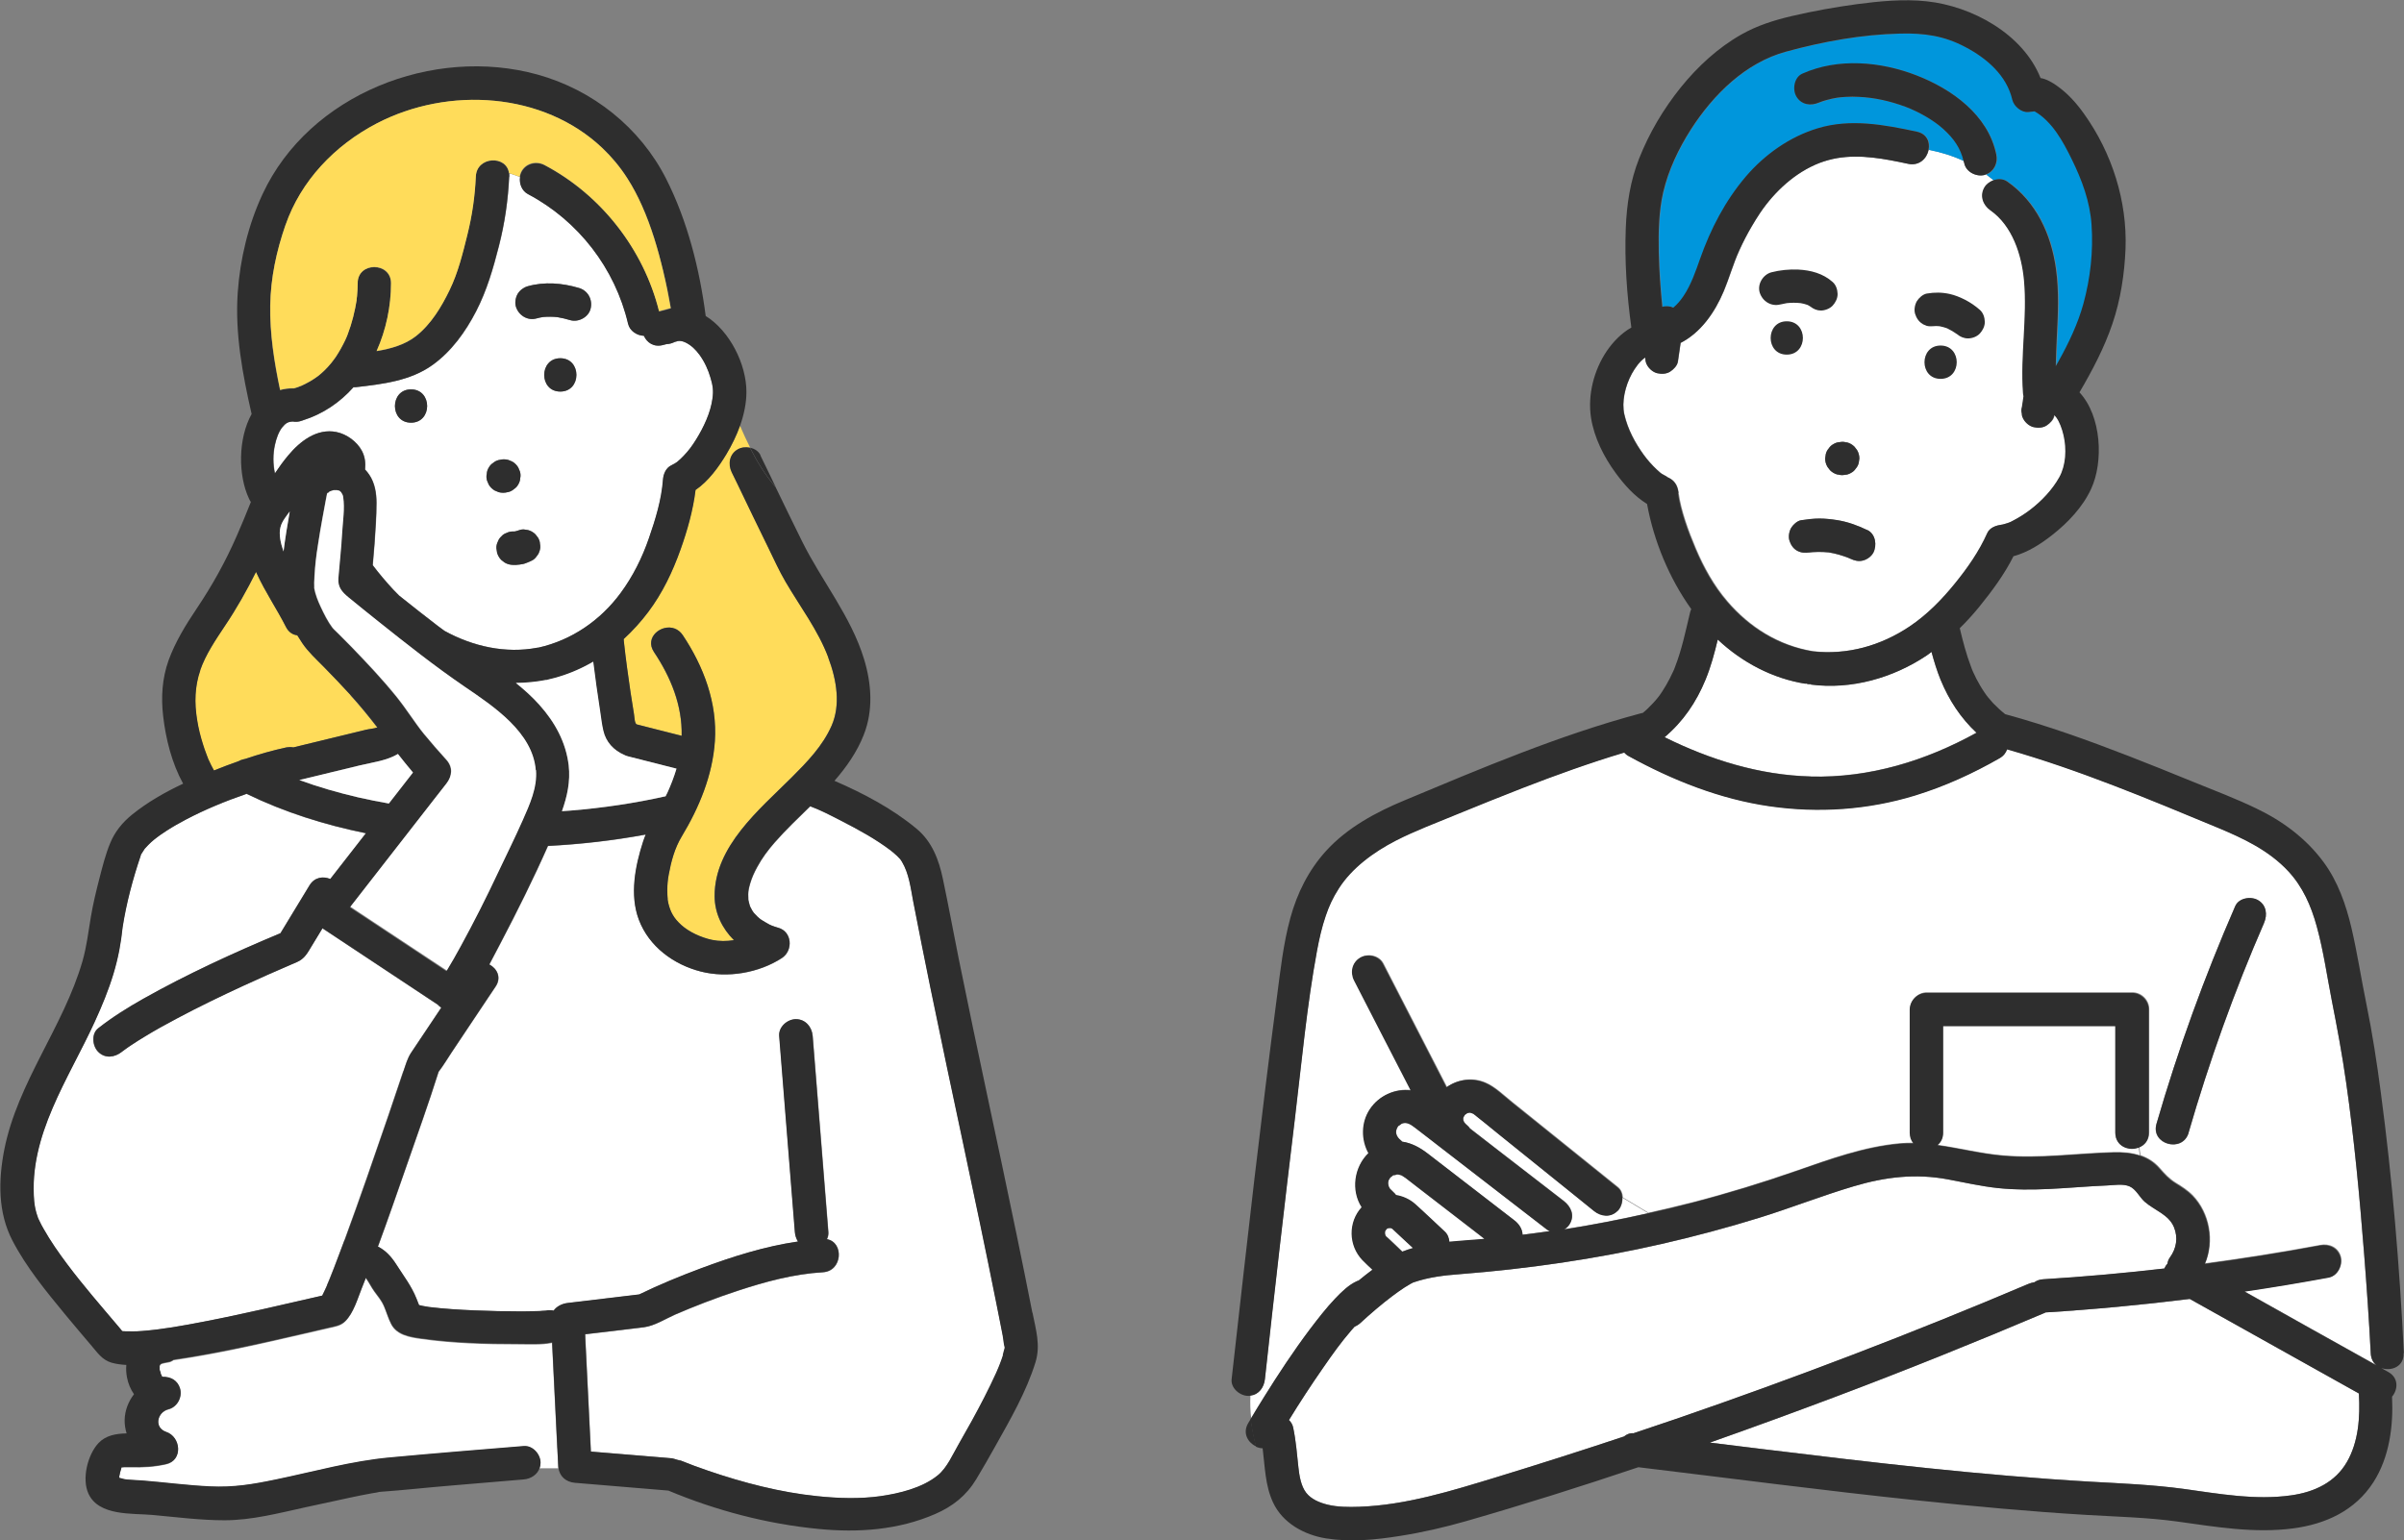
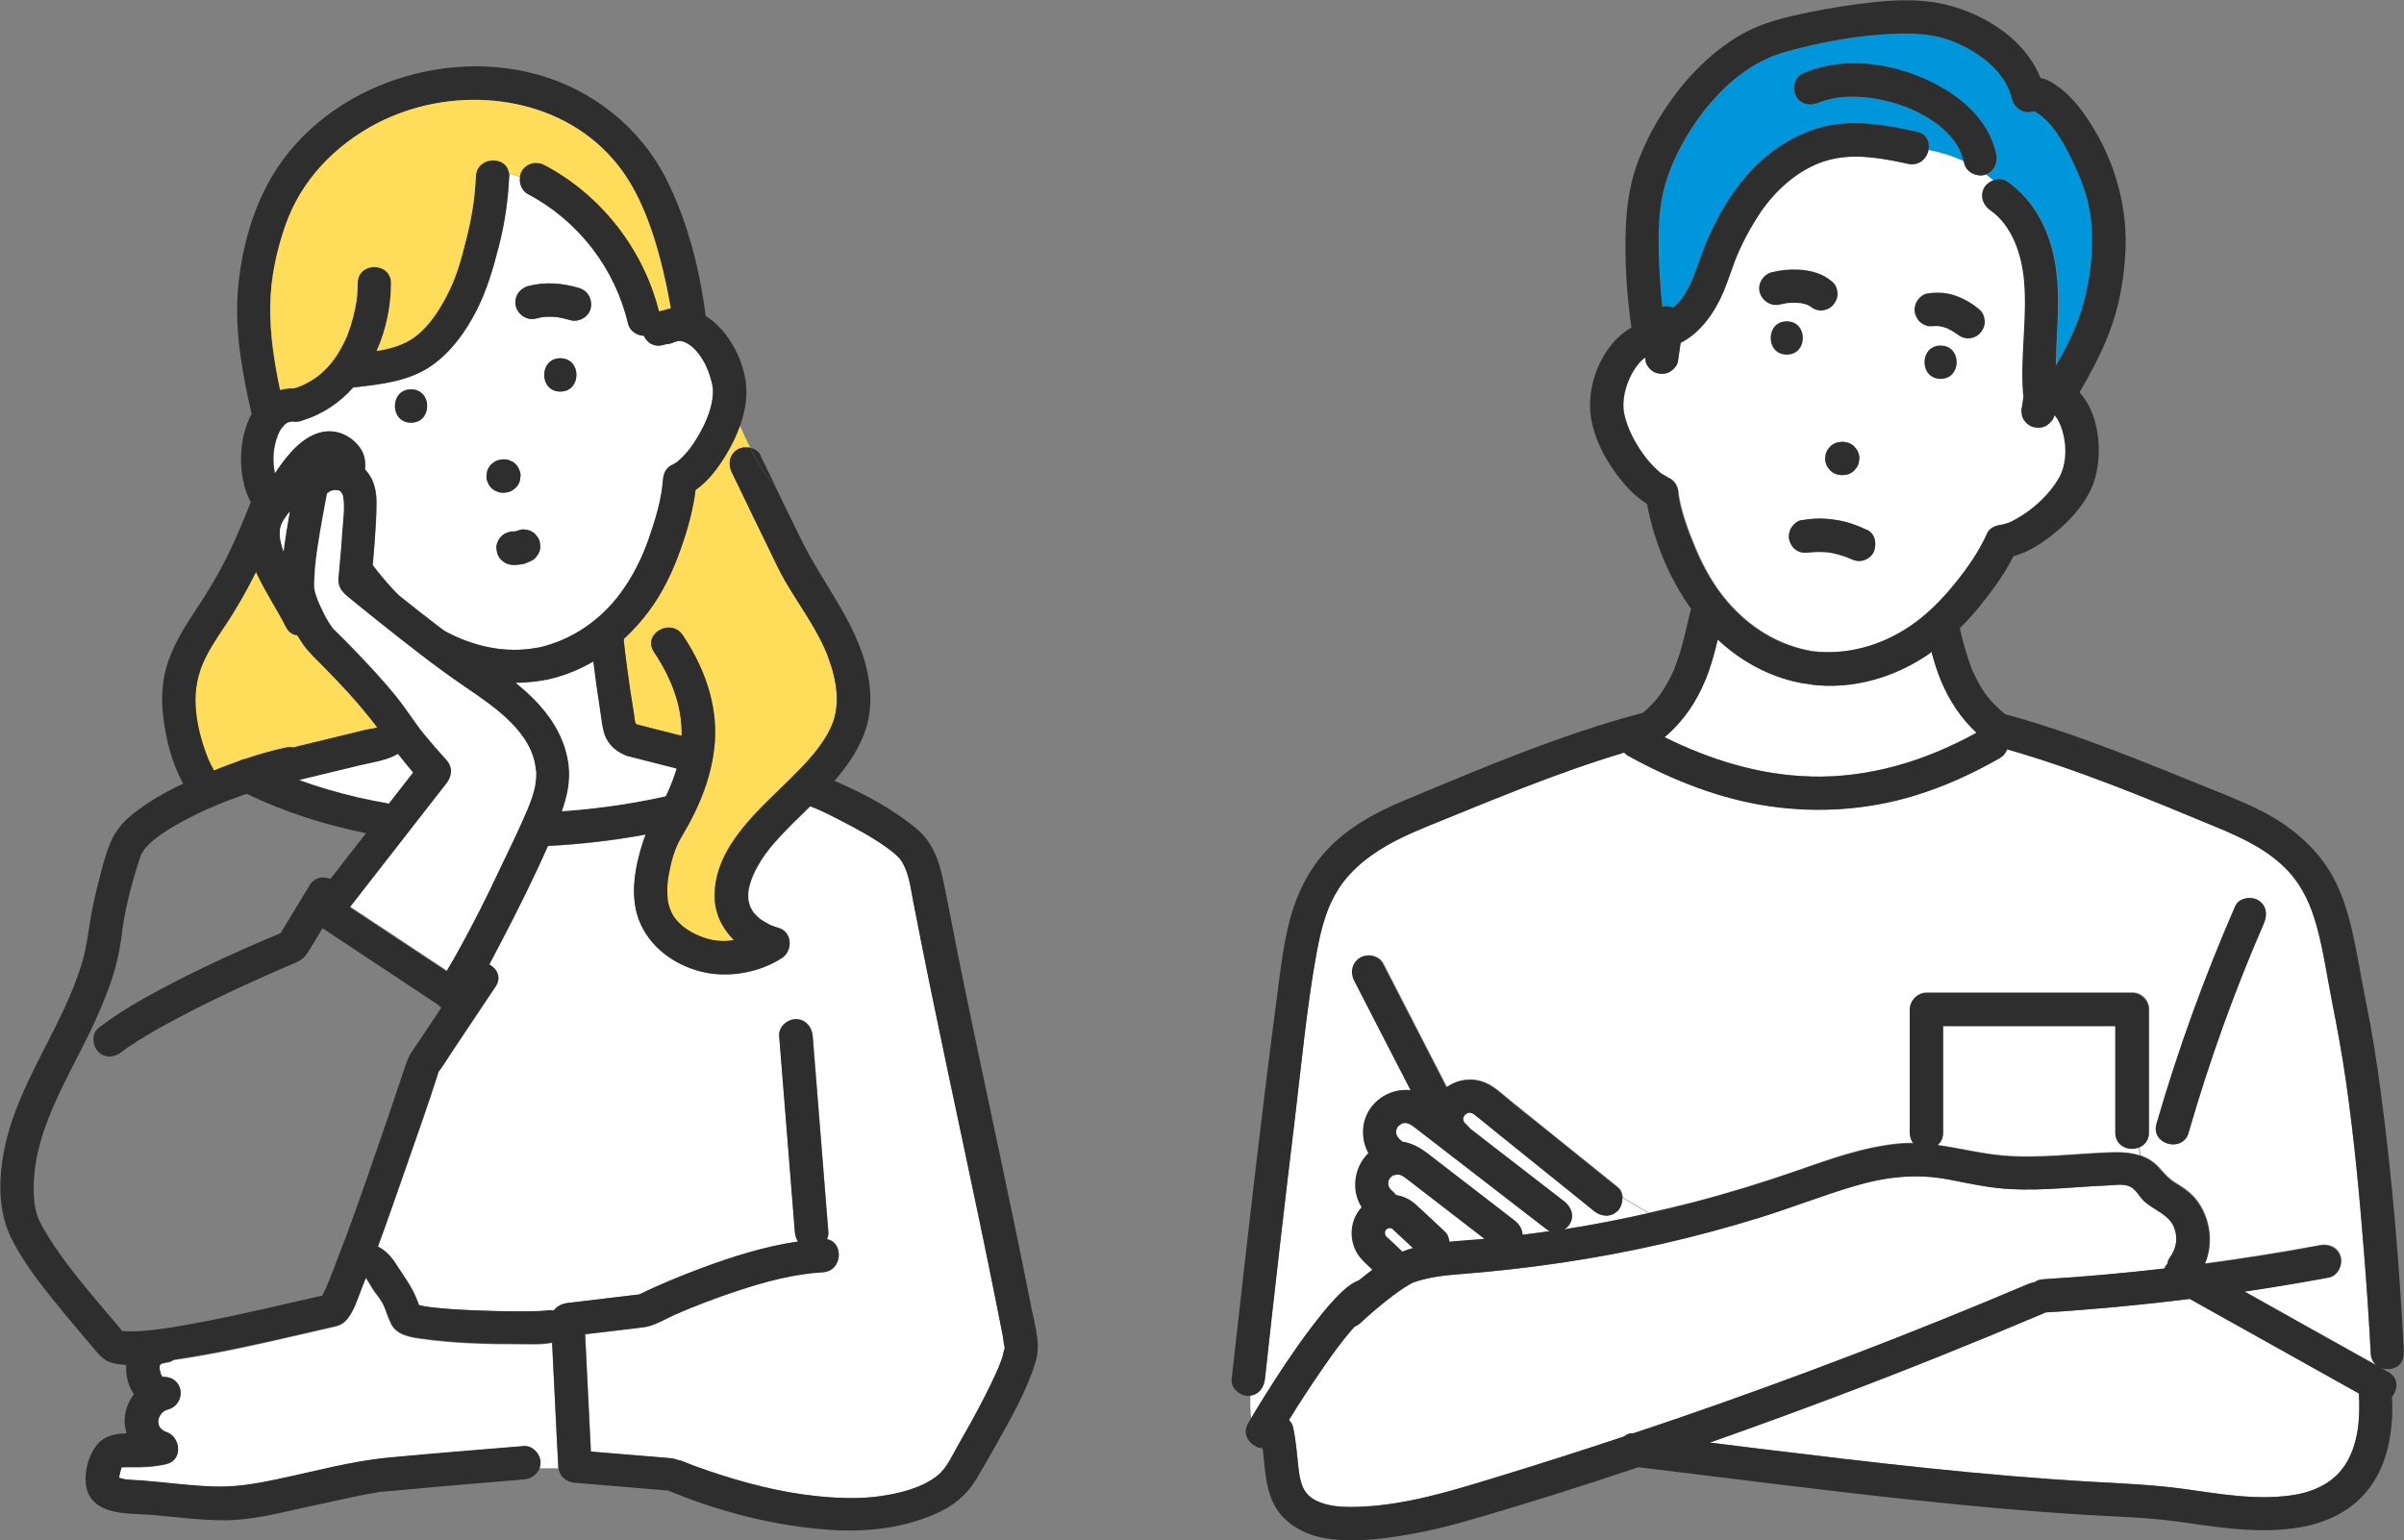
<svg xmlns="http://www.w3.org/2000/svg" id="_レイヤー_2" viewBox="0 0 185.35 118.78">
  <rect x="0" y="0" width="185.35" height="118.78" fill="#808080" stroke="none" />
  <defs>
    <style>.cls-1{fill:#fff;}.cls-2{fill:#2e2e2e;}.cls-3{fill:#0096dc;}.cls-4{fill:#ffdc5a;}</style>
  </defs>
  <g id="_レイヤー_1-2">
    <path class="cls-1" d="M159.13,33.53c-.11-.46-.3-1-.55-1.34-.05-.06-.11-.13-.17-.19,0,.01,0,.02,0,.04-.05.32-.33.6-.59.77-.29.19-.66.2-.99.13-.31-.07-.61-.32-.77-.59-.09-.15-.14-.31-.15-.48-.04-.17-.03-.34.02-.51.02-.11.03-.22.05-.33.02-.16.05-.32.07-.48-.02-.09-.04-.18-.04-.27-.21-2.89.34-5.78.08-8.66-.18-1.98-.89-4.22-2.6-5.41-.57-.4-.84-1.12-.46-1.76.15-.25.4-.44.68-.55l-.58-.45s-.06.03-.09.04c-.64.18-1.44-.22-1.58-.9-.01-.06-.03-.12-.05-.18-.86-.39-1.77-.68-2.7-.86-.13.66-.72,1.26-1.57,1.08-1.82-.39-3.68-.75-5.49-.44-.45.08-.9.2-1.35.37-1.88.73-3.46,2.2-4.58,3.85-.22.33-.43.67-.63,1.01-.36.61-.68,1.24-.98,1.89-.46,1.02-.76,2.12-1.2,3.15-.68,1.62-1.76,3.18-3.32,3.98-.07.48-.14.96-.21,1.44-.05.32-.33.6-.59.77-.29.19-.66.2-.99.13-.31-.07-.61-.32-.77-.59-.09-.15-.14-.31-.15-.48-.01-.05,0-.09-.01-.14-.02.02-.04.03-.07.04-.37.26-.72.76-.97,1.2-.53.96-.8,2.19-.58,3.15.26,1.13.82,2.18,1.5,3.12.29.4.63.78.99,1.12.09.09.19.18.29.26.03.02.1.08.13.09.09.06.61.32.33.21.59.23.86.61.94,1.24.18,1.36.77,2.97,1.34,4.31.61,1.44,1.39,2.85,2.41,4.04,1.73,2.03,3.98,3.43,6.62,3.87,2.67.3,5.25-.42,7.48-1.92,1.35-.9,2.49-2.07,3.5-3.32.96-1.19,1.87-2.48,2.49-3.88.19-.43.69-.6,1.11-.64-.32.03,0,0,.08-.02.12-.03.23-.06.34-.1.25-.08.2-.07.44-.19.47-.24.92-.52,1.33-.84.89-.68,1.71-1.53,2.26-2.52.51-.92.58-2.17.32-3.27ZM141.84,34.1c.17-.04.34-.03.51.02.02,0,.04,0,.06,0,.22.06.41.17.57.33.07.09.13.17.2.26.12.2.17.42.18.65-.02.11-.03.23-.05.34-.04.17-.12.31-.23.44-.09.14-.21.25-.36.33-.15.09-.31.14-.48.15-.17.04-.34.03-.51-.02-.02,0-.04,0-.06,0-.22-.06-.41-.17-.57-.33-.07-.09-.13-.17-.2-.26-.12-.2-.17-.42-.18-.65.02-.11.03-.23.05-.34.04-.17.12-.31.23-.44.09-.14.21-.25.36-.33.15-.09.31-.14.48-.15ZM144.43,42.64c-.15.28-.47.51-.77.59-.35.1-.67.02-.99-.13-.05-.03-.11-.05-.16-.07-.49-.19-.99-.33-1.51-.42-.55-.06-1.1-.05-1.65.02.06,0,.11-.01.17-.02-.35.05-.65.04-.96-.13-.3-.16-.49-.46-.59-.77-.1-.31-.03-.72.13-.99.14-.25.47-.55.77-.59.47-.07.94-.13,1.41-.13.45,0,.9.05,1.35.12.82.12,1.6.41,2.34.77.65.31.76,1.19.46,1.76Z" />
    <path class="cls-3" d="M161.29,17.35c-.12-1.8-.74-3.46-1.53-5.07-.67-1.37-1.52-2.91-2.86-3.69-.16.02-.32.03-.48.05-.54.05-1.12-.44-1.24-.94-.43-1.88-1.98-3.2-3.62-4.07-1.66-.87-3.19-1.08-4.99-1.04-2.96.07-5.97.62-8.83,1.39-3.13.85-5.62,3.32-7.33,5.98-.96,1.5-1.74,3.13-2.15,4.87-.34,1.46-.37,3.07-.34,4.64.03,1.39.13,2.78.27,4.17,0,0,0,.02,0,.02.22-.05.45-.05.67,0,.06.01.12.04.18.07.3-.26.56-.56.79-.9.58-.86.94-1.93,1.28-2.88.81-2.29,1.94-4.47,3.52-6.33,1.46-1.71,3.39-3.08,5.56-3.73,2.52-.76,5.13-.27,7.64.27.77.16,1.01.8.89,1.4.93.18,1.84.46,2.7.86-.25-1-.74-1.71-1.55-2.45-.77-.7-1.91-1.35-2.91-1.72-1.21-.45-2.42-.72-3.63-.77-.32-.01-.63-.01-.95,0-.14,0-.28.02-.43.03,0,0-.2.03-.25.03-.25.04-.51.09-.75.16-.15.04-.29.08-.44.13-.05.02-.43.17-.22.08-.64.28-1.38.19-1.76-.46-.32-.55-.17-1.48.46-1.76,2.75-1.23,6.03-.95,8.79.13,2.74,1.06,5.52,3.05,6.16,6.1.13.65-.17,1.31-.8,1.54l.58.45c.35-.13.76-.13,1.08.09,2.24,1.56,3.39,4.07,3.76,6.72.25,1.76.16,3.52.07,5.29-.04.74-.07,1.48-.08,2.22,0,0,0,0,0,.01.07-.12.14-.25.21-.37.79-1.41,1.49-2.87,1.92-4.44.54-1.97.77-4.04.63-6.08Z" />
    <path class="cls-4" d="M63.88,50.71c-.8-2.12-2.18-3.93-3.31-5.86-.48-.83-.88-1.71-1.3-2.57-.81-1.65-1.6-3.3-2.4-4.96-.14-.3-.29-.6-.44-.9-.3-.63-.18-1.38.46-1.76.28-.16.63-.2.95-.13-.28-.56-.54-1.12-.79-1.7-.27.77-.63,1.51-1.04,2.18-.6,1-1.39,2.1-2.39,2.78-.2,1.57-.64,3.12-1.16,4.6-.61,1.71-1.39,3.34-2.48,4.8-.57.76-1.2,1.46-1.9,2.1,0,.08.01.16.02.24.14,1.3.32,2.59.51,3.88.08.55.17,1.1.26,1.64.03.19.04.76.22.82.47.12.94.24,1.41.36.68.17,1.37.35,2.05.52.05-2.34-.83-4.51-2.14-6.47-.75-1.13.59-2.19,1.61-1.8.23.09.44.25.61.5,1.61,2.42,2.68,5.24,2.48,8.19-.18,2.63-1.21,5.11-2.56,7.35-.54.89-.81,1.9-1,2.94-.07.39-.11.77-.11,1.21,0,.22,0,.43.03.65,0,.01,0,.02,0,.03,0,.01,0,.02,0,.04.02.09.03.18.05.27.17.7.42,1.16.99,1.67.59.54,1.53.98,2.39,1.16.56.12,1.12.11,1.68.02-.9-.89-1.49-2.08-1.49-3.41,0-3.83,3.47-6.67,5.93-9.13,1.2-1.2,2.4-2.43,3.09-4,.7-1.6.41-3.5-.26-5.26Z" />
    <path class="cls-4" d="M27.04,53.61c-.68-.74-1.37-1.47-2.08-2.19-.58-.59-1.19-1.14-1.65-1.82-.13-.19-.26-.4-.39-.61-.34-.04-.66-.23-.87-.64-.71-1.4-1.6-2.7-2.25-4.12-.02-.04-.04-.08-.06-.13-.71,1.43-1.49,2.82-2.39,4.15-.73,1.08-1.49,2.21-1.92,3.45-.43,1.24-.46,2.52-.25,3.81.1.65.26,1.29.46,1.92.07.23.15.46.24.69.04.11.09.23.13.34,0,.02.01.03.01.04.01.02.02.05.04.09,0,0,0,0,0,0,.13.28.27.56.42.84.63-.25,1.27-.49,1.91-.72.1-.06.2-.11.32-.13.07-.02.14-.03.21-.05,1.04-.35,2.09-.65,3.15-.88.19-.04.37-.04.53,0,1.87-.45,3.73-.9,5.6-1.36.24-.06.61-.08.88-.18-.66-.85-1.33-1.68-2.06-2.48Z" />
    <path class="cls-1" d="M12.3,105.3c-.06.06-.07.14,0,0h0Z" />
    <path class="cls-1" d="M32.06,100.57s0,0,0,0c0,0,0,0,0,0Z" />
-     <path class="cls-1" d="M31.1,82.61c.17-.49.3-.99.59-1.42.77-1.16,1.54-2.32,2.32-3.47-.1-.06-.19-.14-.27-.23-.3-.2-.59-.39-.89-.59-2.67-1.77-5.33-3.53-8-5.3-.27.45-.54.9-.82,1.35-.33.54-.55,1-1.18,1.27-.05.02-.11.04-.16.07-.06.03-.13.05-.19.08-1.25.53-2.5,1.09-3.74,1.66-1.74.8-3.46,1.63-5.14,2.53-.83.44-1.65.89-2.45,1.38-.37.22-.73.45-1.09.69-.15.1-.31.21-.46.32-.06.05-.13.09-.19.14-.02.01-.02.02-.03.02,0,0-.01,0-.02.02-.55.43-1.28.54-1.82,0-.45-.45-.55-1.39,0-1.82,1.09-.86,2.25-1.58,3.45-2.26,3.41-1.92,6.99-3.56,10.6-5.07.75-1.23,1.49-2.46,2.24-3.69.39-.64,1.06-.72,1.6-.49.92-1.18,1.83-2.36,2.75-3.53-3.18-.64-6.28-1.62-9.2-3.04-1.61.56-3.19,1.2-4.69,1.99-.5.26-1,.54-1.47.85-.39.25-.74.49-.97.69-.16.13-.31.27-.45.41-.05.05-.27.3-.28.3-.08.12-.15.24-.23.36-.02.03-.03.05-.05.07,0,.02-.01.05-.03.11-.61,1.78-1.1,3.64-1.39,5.5,0,.08-.03.22-.03.23-.03.24-.06.48-.09.72-.04.28-.09.56-.14.84-.12.61-.27,1.22-.45,1.82-.38,1.26-.89,2.49-1.44,3.69-2.01,4.4-5.11,8.77-4.67,13.83.04.42.12.79.26,1.19,0,.02.01.03.02.05,0,0,0,0,0,.02.04.1.09.19.13.28.1.2.2.4.31.59.54.96,1.17,1.86,1.83,2.74,1.22,1.64,2.57,3.18,3.89,4.74.12.14.24.27.35.42.06,0,.11,0,.12.01.47.02.93.02,1.4-.02,1.56-.12,3.05-.39,4.81-.73,3.05-.58,6.07-1.31,9.09-2,.12-.25.25-.5.36-.76,0,0,0,0,0-.01.02-.04.04-.08.05-.13.05-.13.1-.26.16-.38.11-.28.23-.57.34-.86.27-.7.54-1.41.8-2.12,1.18-3.22,2.3-6.46,3.41-9.7.38-1.12.76-2.23,1.13-3.35Z" />
    <path class="cls-1" d="M77.33,103.04c-.06-.32-.13-.65-.19-.97-.11-.55-.22-1.11-.33-1.66-1.61-8.07-3.4-16.11-5.05-24.17-.46-2.24-.9-4.48-1.34-6.73-.2-1.02-.33-2.15-.87-3.05-.04-.06-.08-.12-.12-.18,0,0,0,0,0,0-.08-.08-.16-.17-.24-.25-.09-.09-.19-.17-.29-.26-.05-.04-.09-.08-.14-.11-.02-.01-.03-.02-.03-.03,0,0,0,0,0,0-1.19-.9-2.51-1.63-3.84-2.31-.89-.45-1.61-.83-2.41-1.13-.93.91-1.87,1.8-2.73,2.78-.52.59-.97,1.19-1.36,1.91-.22.41-.41.82-.54,1.26-.11.39-.14.57-.15.84,0,.08.01.36.01.43.02.06.06.28.08.33.02.07.04.13.06.19.05.1.1.2.16.3.04.06.08.13.13.19,0,0,0,0,.02.02.08.09.17.18.26.27.07.06.14.12.21.18.04.03.08.06.12.08.19.12.38.23.58.34.07.03.13.06.2.09.15.05.3.11.45.15,1.11.28,1.2,1.77.31,2.35-1.78,1.15-4.19,1.55-6.23,1.04-2.11-.54-4.01-1.94-4.79-4-.72-1.92-.28-4.15.33-6.03.06-.18.13-.36.2-.54-2.49.46-5.01.75-7.54.88-1.13,2.55-2.38,5.06-3.67,7.52-.28.54-.56,1.08-.85,1.62.59.31.96,1,.48,1.71-.19.28-.38.57-.57.85-.94,1.4-1.87,2.81-2.81,4.21-.32.48-.62.99-.97,1.45-.02.02-.03.04-.04.05-.77,2.45-1.64,4.86-2.48,7.28-.72,2.07-1.44,4.15-2.2,6.21.58.28,1.04.78,1.42,1.38.55.87,1.16,1.64,1.55,2.62.07.17.14.34.2.51.1.03.21.05.31.07.09.02.45.07.47.08,1.15.14,2.31.21,3.47.26,1.23.05,2.47.08,3.7.08.46,0,.91,0,1.37-.03.15,0,.3-.02.45-.03.22-.05.42-.05.61,0,.24-.34.66-.54,1.08-.59,1.84-.22,3.68-.44,5.52-.66,1.55-.75,3.15-1.41,4.75-2.01,2.41-.91,4.92-1.7,7.49-2.07-.14-.21-.22-.46-.24-.72-.4-5.05-.81-10.09-1.21-15.14-.06-.7.63-1.29,1.29-1.29.73,0,1.23.59,1.29,1.29.4,5.05.81,10.09,1.21,15.14.02.19-.03.37-.11.54,1.33.23,1.21,2.47-.32,2.55-2.24.13-4.44.73-6.57,1.43-1.64.54-3.44,1.24-4.83,1.84-.74.33-1.57.86-2.39.97-1.51.19-3.02.37-4.53.54,0,.1,0,.2.01.3.14,2.92.29,5.83.43,8.75,1.89.16,3.78.32,5.68.47.19.02.39.03.58.05.12.01.93.3.55.13-.3-.13,0,0,.06.02.72.29,1.45.56,2.18.81,2.72.93,5.57,1.67,8.42,1.96,1.59.16,3.29.21,4.84,0,1.48-.21,3.26-.64,4.44-1.61.72-.59,1.16-1.63,1.62-2.42.68-1.18,1.34-2.37,1.96-3.58.32-.63.63-1.26.92-1.9.06-.14.12-.28.18-.42.01-.04.08-.21.1-.25.09-.23.18-.46.25-.7.06-.18.09-.38.15-.56-.07-.22-.13-.8-.15-.91Z" />
    <path class="cls-1" d="M106.81,95.28s0,0,0,0c.01.02.03.03.04.05,0,0-.01-.02-.02-.03,0,0-.02-.02-.03-.03Z" />
    <path class="cls-1" d="M106.86,95.33c.04.06.09.09.04.04-.01-.01-.03-.02-.04-.04,0,0,0,0,0,0Z" />
-     <path class="cls-1" d="M106.95,94.75s0,0,0,0c.01,0,.02,0,.03,0,0,0,0,0,.01,0-.01,0-.02,0-.03,0Z" />
    <path class="cls-1" d="M108.06,88s.03.04.05.05c.71.1,1.36.44,1.96.91.82.63,1.63,1.26,2.45,1.89,1.41,1.09,2.82,2.18,4.24,3.27.37.28.62.68.63,1.11.7-.09,1.4-.18,2.1-.28-.08-.03-.15-.07-.22-.12-.57-.44-1.14-.88-1.71-1.32-2.18-1.69-4.37-3.37-6.55-5.06-.66-.51-1.31-1.02-1.97-1.52-.28-.21-.58-.41-.94-.28-.1.04-.33.26-.27.17-.09.13-.17.26-.18.42-.03.33.17.56.42.76Z" />
    <path class="cls-1" d="M149.62,52.42c-.29-.7-.51-1.42-.7-2.15-.12.09-.24.18-.36.27-2.6,1.74-5.82,2.66-8.95,2.25.01,0,.03-.02.04-.03-.07,0-.13,0-.2,0,.04,0,.07.02.11.02-.1-.01-.19-.03-.29-.04.06.01.12.01.18.02-.09-.01-.17-.03-.25-.06,0,0,.01.02.02.03-2.54-.4-4.9-1.65-6.78-3.41-.25,1.05-.53,2.09-.94,3.09-.72,1.75-1.73,3.23-3.16,4.44,3.52,1.75,7.33,2.93,11.28,3.03,4.52.12,8.85-1.21,12.77-3.38-1.22-1.14-2.12-2.51-2.77-4.09Z" />
    <path class="cls-1" d="M9.19,114.22s0,.01,0,.02c0,0,0-.02,0-.02Z" />
    <path class="cls-1" d="M12.28,106.22c.06,0,.11-.01.17-.01,0,0,0,0,0,0,0,0,.01,0,.02,0,0,0,0,0,0,0-.04-.01-.04,0-.19.03Z" />
    <polygon class="cls-1" points="12.48 106.21 12.48 106.21 12.48 106.21 12.48 106.21 12.48 106.21" />
    <path class="cls-1" d="M12.49,106.21s-.01,0-.01,0c0,0,0,0,0,0,0,0,0,0,.01,0Z" />
    <path class="cls-1" d="M39.27,13.62c-.09,1.82-.34,3.59-.79,5.35-.44,1.74-.93,3.43-1.76,5.04-.81,1.58-1.9,3.1-3.36,4.14-1.71,1.23-3.87,1.47-5.9,1.71-.06,0-.13,0-.19,0-1.04,1.17-2.35,2.07-3.91,2.56-.03.01-.06.02-.09.03-.04.01-.08.03-.13.04-.18.05-.37.05-.55.02-.39.01-.56.14-.81.44-.29.35-.47.88-.57,1.36-.16.72-.15,1.49,0,2.2.33-.48.66-.95,1.03-1.39.91-1.09,2.2-2.11,3.71-1.8.8.16,1.59.74,1.97,1.46.25.47.28.95.24,1.43.12.12.22.26.32.4.43.63.56,1.42.56,2.17,0,1.04-.08,2.09-.15,3.13-.04.56-.09,1.12-.14,1.68.49.65,1.02,1.28,1.57,1.87.15.16.31.32.46.47,1,.8,2.01,1.59,3.02,2.37.16.12.32.24.49.36,2.18,1.19,4.71,1.77,7.18,1.29,0,0,.01,0,.02,0,0,0,.01,0,.02,0,0,0,0,0,.01,0,2.56-.57,4.79-2.1,6.35-4.22.95-1.29,1.66-2.72,2.18-4.23.5-1.44.97-2.97,1.08-4.5.03-.43.22-.91.64-1.11.1-.04.18-.1.28-.15.01,0,.15-.1.18-.12.17-.14.34-.3.49-.46.37-.39.65-.77.95-1.24.6-.96,1.14-2.11,1.28-3.2.08-.61.02-.97-.15-1.57-.19-.64-.46-1.25-.85-1.78-.3-.41-.65-.74-1.07-.95-.21-.11-.4-.15-.58-.12-.07.02-.15.04-.22.06-.03.01-.05.02-.08.03-.19.09-.4.14-.6.15-.09.02-.18.05-.27.07-.71.19-1.24-.19-1.47-.71-.55-.02-1.09-.38-1.22-.93-1-4.28-3.82-7.95-7.72-10-.47-.25-.69-.8-.61-1.31-.27-.11-.55-.2-.82-.28,0,.08.02.16.01.25ZM41.02,43.23c-.16.08-.32.15-.49.21-.07.02-.13.04-.2.06-.18.04-.36.06-.54.07-.07,0-.14,0-.22,0-.23,0-.45-.06-.65-.18-.09-.07-.17-.13-.26-.2-.16-.16-.27-.35-.33-.57-.02-.11-.03-.23-.05-.34,0-.18.03-.34.11-.5.05-.16.14-.3.27-.41.12-.13.25-.21.41-.27.15-.08.32-.12.5-.11.04,0,.07,0,.11,0,.08-.02.15-.03.23-.06.15-.06.3-.1.47-.1.11.02.23.03.34.05.22.06.41.17.57.33.07.09.13.17.2.26.09.15.14.31.15.48.04.17.03.34-.02.51-.04.17-.12.31-.23.44-.09.14-.21.25-.36.33ZM31.69,30.03c1.66,0,1.65,2.57,0,2.57s-1.65-2.57,0-2.57ZM37.53,36.55c0-.17.06-.33.15-.48.08-.15.19-.27.33-.36.12-.11.27-.19.44-.23.02,0,.04,0,.06-.01.23-.06.46-.06.68,0,.1.04.2.09.31.13.19.11.35.27.46.46.04.1.09.2.13.31.05.17.06.34.02.51,0,.17-.06.33-.15.48-.08.15-.19.27-.33.36-.12.11-.27.19-.44.23-.02,0-.04,0-.06.01-.23.06-.46.06-.68,0-.1-.04-.2-.09-.31-.13-.19-.11-.35-.27-.46-.46-.04-.1-.09-.2-.13-.31-.05-.17-.06-.34-.02-.51ZM43.2,30.2c-1.66,0-1.65-2.57,0-2.57s1.65,2.57,0,2.57ZM39.91,22.67c.16-.28.46-.5.77-.59,1.3-.37,2.68-.25,3.96.13.69.21,1.06.89.9,1.58-.15.67-.94,1.09-1.58.9-.32-.1-.65-.17-.98-.23-.37-.04-.74-.04-1.11-.01-.17.03-.34.06-.51.11-.69.2-1.37-.24-1.58-.9-.1-.31-.03-.71.13-.99Z" />
    <path class="cls-1" d="M9.45,113.05s0,0,0,0c0,0,0,0,0,0Z" />
    <path class="cls-1" d="M12.54,106.23s0,0,.01,0c.02,0,.04.01.06.02-.03-.01-.05-.02-.07-.03Z" />
    <path class="cls-1" d="M106.8,95.27s-.02-.02-.03-.03c.01.01.02.02.03.04,0,0,0,0,0,0Z" />
    <path class="cls-1" d="M106.79,94.94s0,0,0-.01c.07-.13.02-.07,0,.01Z" />
    <path class="cls-1" d="M168.83,100.18c-3.69.46-7.4.81-11.12,1.04-.02,0-.03.02-.05.03-5.33,2.26-10.71,4.43-16.13,6.47-3.22,1.21-6.45,2.4-9.7,3.54,1.35.17,2.7.34,4.05.5,8.43,1.03,16.89,2.03,25.37,2.52,2.38.14,4.74.23,7.1.55,2.73.37,5.53.89,8.29.5,1.85-.26,3.41-1.03,4.3-2.56.9-1.55,1.04-3.46.93-5.3-4.35-2.42-8.69-4.87-13.04-7.29Z" />
    <path class="cls-1" d="M106.8,94.93s0,0,0,0c0,0,0,0,0,0,0,0,0,0,0-.01Z" />
    <path class="cls-1" d="M107.08,94.7s0,0,.01,0c0,0,0,0-.01,0Z" />
    <path class="cls-1" d="M108.45,95.77c-.36-.33-.72-.66-1.07-1-.02,0-.03-.02-.05-.03-.06-.01-.11-.03-.12-.04,0,0-.01,0-.02,0-.02,0-.05,0-.07,0-.01.01-.06.03-.13.04-.02,0-.03.02-.05.03-.03.04-.06.08-.09.11-.02.03-.03.06-.05.09,0,0,0,0,0,0,0,.02,0,.04-.01.05,0,.04,0,.08,0,.12,0,.02.01.05.02.05,0,0,0,.02,0,.03.01.02.02.04.03.06,0,0,0,0,0,.01.03.03.05.05.06.07.07.07.14.13.21.19.35.32.68.64,1.02.97.27-.11.55-.2.83-.28-.17-.16-.34-.32-.52-.48Z" />
    <path class="cls-1" d="M107.31,94.74s-.04-.02-.05-.03c-.02,0-.04,0-.06,0,0,0,0,0,0,0,.03,0,.07.02.11.03Z" />
    <path class="cls-1" d="M114.44,95.55c-.12-.1-.25-.19-.37-.29-1.62-1.25-3.24-2.5-4.86-3.75-.24-.18-.47-.36-.71-.55-.05-.04-.11-.09-.17-.13,0,0-.01,0-.02-.01-.07-.05-.15-.1-.23-.15-.01,0-.07-.03-.1-.04-.07-.02-.19-.04-.2-.04-.04,0-.08,0-.12,0,.06.01-.34.09-.16.02-.08.03-.16.08-.23.13.09-.06.08,0-.05.05,0,0-.02.02-.03.03-.03.05-.06.09-.09.14-.11.18-.1.36-.06.52,0,.02.03.08.04.11.03.05.05.1.09.15,0-.02.24.23.27.26.07.06.13.13.18.2.54.09,1.05.31,1.47.69.77.69,1.52,1.41,2.28,2.12.23.22.34.5.36.79.83-.08,1.67-.13,2.49-.2.07,0,.14-.02.21-.02Z" />
    <path class="cls-1" d="M107.19,90.82c-.06.06-.11.16,0,0h0Z" />
    <path class="cls-1" d="M167.61,94.64c-.4-.97-1.51-1.3-2.26-1.96-.39-.35-.67-.97-1.16-1.18-.5-.22-1.21-.09-1.74-.07-1.49.06-2.97.2-4.46.27-1.32.06-2.64.07-3.95-.07-1.3-.14-2.57-.43-3.85-.67-2.5-.47-4.84-.19-7.26.53-2.46.73-4.86,1.68-7.32,2.44-2.47.77-4.98,1.44-7.5,2.01-5.12,1.17-10.32,1.92-15.56,2.33-1.21.09-2.38.23-3.53.62-.04.01-.07.03-.11.04,0,0-.02,0-.03.02-.05.03-.1.05-.15.08-.14.09-.29.17-.43.26-.33.21-.64.43-.95.67-.81.61-1.7,1.37-2.49,2.1-.13.12-.27.2-.42.26-.08.09-.17.18-.25.28-.82.95-1.4,1.76-2.19,2.91-.91,1.31-1.78,2.65-2.62,4.01.16.15.28.34.32.56.22,1.03.29,2.07.41,3.11.07.64.2,1.42.59,1.93.39.51,1.05.78,1.67.93.76.18,1.58.19,2.44.16,3.61-.13,7.1-1.23,10.53-2.27,3.3-1.01,6.59-2.06,9.87-3.15.21-.18.48-.28.76-.25,1.09-.36,2.17-.73,3.26-1.1,9.16-3.15,18.22-6.62,27.14-10.4.16-.07.33-.11.49-.14.18-.13.4-.22.67-.23,3.12-.19,6.24-.47,9.35-.83.06-.14.14-.27.24-.38.02-.16.08-.32.18-.46.51-.71.65-1.53.32-2.35Z" />
    <path class="cls-1" d="M107.19,94.68s0,0,0,0c0,0,0,0,0,.01,0,0,0,0,0,0,.02,0,.04,0,.05,0-.02-.01-.04-.02-.05-.02Z" />
    <path class="cls-1" d="M107.36,94.75s.01,0,.03,0c0,0-.02,0-.03,0,0,0,0,0,0,0Z" />
    <path class="cls-1" d="M107.35,94.75s0,0,0,0c-.01,0-.02,0-.03,0,0,0,0,0,.01,0,0,0,.02,0,.03,0Z" />
    <path class="cls-1" d="M106.75,95.09s0,0,0,0c0,0,0,0,0-.01,0,0,0,0,0,0Z" />
    <path class="cls-1" d="M107.06,94.71s-.03,0-.06.02c0,0-.01,0-.02.01.04-.01.08-.03.11-.03-.01,0-.02,0-.03,0Z" />
    <path class="cls-1" d="M107.11,94.7s-.01,0-.02,0c0,0,0,0,0,0,0,0,0,0,.01,0,0,0,0,0,0,0Z" />
    <path class="cls-1" d="M42.96,111.69c-.13-2.7-.27-5.41-.4-8.11-.83.17-1.76.11-2.59.11-2.5,0-5.04-.07-7.52-.42-.85-.12-1.85-.28-2.29-1.12-.24-.45-.37-.95-.57-1.41-.19-.42-.46-.74-.73-1.11-.24-.33-.42-.71-.66-1.04-.11.27-.21.54-.32.81-.32.8-.63,1.9-1.27,2.53-.35.35-.81.41-1.26.51-.59.14-1.18.28-1.77.41-3.38.78-6.77,1.56-10.2,2.06-.12.09-.26.16-.42.18-.14.02-.29.05-.43.09-.22.06,0,0-.1.04-.08.04-.18.1-.09.05,0,0,.01,0,.02,0,0,0,0,0,.02-.01,0,0,0,0,0,0,.02-.01.02-.01-.02.02,0,0-.02.01-.03.02,0,.02-.02.06-.03.1,0,.05.01.21,0,.28.05.1.16.45.04.21.03.06.12.25.15.31,0,0,0,0,0,0,0-.01-.01-.04-.03-.08,0,.02.04.05.07.09.61-.02,1.17.27,1.35.92.18.66-.22,1.41-.9,1.58-.87.22-1.14,1.42-.17,1.75,1.13.38,1.31,2.18,0,2.48-.91.21-1.77.26-2.7.23-.18,0-.35,0-.53,0-.02,0-.13.01-.22.02-.02.02.01,0-.02.1-.05.16-.09.33-.13.5-.01.06-.02.08-.02.08,0,.01,0,.04,0,.12,0,0,0,0,0,.01.19.06.47.13.58.13.41.04.83.04,1.24.08,1.72.14,3.43.36,5.15.45,1.86.09,3.32-.17,5.14-.54,2.9-.6,5.79-1.42,8.75-1.69,3.44-.32,6.88-.59,10.33-.88.7-.06,1.29.63,1.29,1.29,0,.14-.03.27-.07.4h1.45s-.01-.07-.01-.11c-.02-.48-.05-.95-.07-1.43Z" />
    <path class="cls-1" d="M163.08,87.33v-8.22h-13.28v8.22c0,.43-.18.75-.44.96,1.68.23,3.33.66,5.04.81,2.85.25,5.69-.17,8.54-.25.72-.02,1.41.04,2.04.25-.03-.21-.06-.42-.09-.63-.76.3-1.81-.08-1.81-1.14Z" />
    <path class="cls-1" d="M124.72,93.38c-.53.53-1.28.44-1.82,0-.51-.41-1.01-.82-1.52-1.23-1.99-1.6-3.97-3.2-5.96-4.8-.6-.49-1.2-.98-1.81-1.46,0,0,0,0,0,0-.03,0-.19-.08-.25-.09.02,0-.17.01-.21.03-.05.02-.19.15-.2.14-.07.11-.12.2-.13.28,0,.03,0,.09.01.14.02.05.04.09.06.14.06.09.14.18.27.28.07.06.13.13.18.21.62.48,1.25.96,1.87,1.45,1.79,1.38,3.58,2.76,5.37,4.15.55.43.85,1.09.46,1.76-.1.16-.25.31-.42.42,2.16-.34,4.31-.76,6.45-1.24l-1.97-1.18c.01.38-.12.77-.37,1.02Z" />
    <path class="cls-1" d="M179.54,98.51c-2.16.4-4.32.76-6.49,1.08,3.39,1.9,6.77,3.8,10.17,5.69-.25-.21-.42-.51-.44-.92-.13-2.56-.31-5.11-.51-7.67-.35-4.43-.76-8.86-1.39-13.25-.3-2.11-.68-4.19-1.1-6.28-.38-1.91-.65-3.84-1.16-5.72-.45-1.62-1.09-3.07-2.19-4.26-1.49-1.6-3.46-2.54-5.48-3.38-5.32-2.2-10.66-4.45-16.21-6.03-.08.26-.26.5-.57.68-2.06,1.19-4.25,2.19-6.53,2.88-3.64,1.11-7.45,1.37-11.2.83-3.84-.56-7.5-2.01-10.88-3.87-.14-.08-.25-.17-.34-.27-2.65.8-5.25,1.74-7.83,2.73-1.72.67-3.43,1.36-5.14,2.06-1.55.64-3.13,1.22-4.62,1.99-1.76.9-3.41,2.13-4.4,3.68-.49.76-.78,1.4-1.02,2.13-.3.87-.5,1.77-.67,2.67-.78,4.21-1.19,8.64-1.71,12.98-.81,6.69-1.58,13.38-2.31,20.08-.07.64-.46,1.19-1.11,1.27-.03.6-.01,1.2.06,1.8.34-.57.68-1.13,1.03-1.69,1.11-1.78,2.27-3.54,3.53-5.22.61-.82,1.24-1.63,1.95-2.37.48-.51,1.04-1.06,1.69-1.35.04-.02.08-.03.12-.04.35-.29.71-.57,1.07-.84-.27-.24-.54-.49-.78-.75-1.08-1.13-1.1-2.92-.05-4.07-.85-1.31-.58-3.11.52-4.17-.57-1.04-.57-2.37.11-3.39.69-1.04,1.93-1.6,3.15-1.45-1.45-2.82-2.9-5.65-4.36-8.47-.32-.62-.17-1.39.46-1.76.58-.34,1.44-.16,1.76.46,1.63,3.18,3.27,6.35,4.9,9.53.84-.6,1.96-.77,2.96-.35.76.32,1.44,1,2.08,1.51,1.07.86,2.15,1.73,3.22,2.59,1.64,1.32,3.29,2.65,4.93,3.97.24.2.35.49.37.8l1.97,1.18c1.15-.26,2.29-.53,3.43-.82,2.7-.7,5.37-1.52,8.01-2.44,2.59-.9,5.17-1.85,7.92-2.1.37-.03.74-.04,1.1-.04-.17-.2-.28-.47-.28-.81v-9.5c0-.7.59-1.29,1.29-1.29h15.85c.7,0,1.29.59,1.29,1.29v9.5c0,.6-.33.97-.76,1.14.02.21.05.42.09.63.55.19,1.06.5,1.49.99.4.45.72.81,1.23,1.13.46.28.93.58,1.31.97,1.31,1.36,1.69,3.52.96,5.25,2.97-.4,5.93-.87,8.88-1.42.68-.13,1.38.18,1.58.9.17.63-.21,1.45-.9,1.58ZM174.56,71.19c-2.29,5.26-4.22,10.67-5.82,16.18-.46,1.59-2.94.91-2.48-.68,1.66-5.72,3.7-11.33,6.07-16.79.28-.64,1.21-.78,1.76-.46.65.38.74,1.12.46,1.76Z" />
    <polygon class="cls-1" points="107.2 94.7 107.2 94.7 107.2 94.71 107.2 94.7" />
    <path class="cls-2" d="M106.86,95.33s0,0,0,0c.01.01.03.02.04.04-.01-.01-.03-.04-.06-.07,0,0,.01.02.02.03Z" />
    <path class="cls-2" d="M107.09,94.71s-.07.02-.11.03c0,0,0,0-.01,0,.08-.01.12-.03.13-.04,0,0,0,0-.01,0Z" />
    <path class="cls-2" d="M107.31,94.74s-.07-.03-.11-.03c0,0,0,0,0,0,0,0,0,0,0,0,.02.01.06.03.12.04,0,0,0,0-.01,0Z" />
    <path class="cls-2" d="M168.74,87.36c1.59-5.51,3.53-10.92,5.82-16.18.28-.64.19-1.38-.46-1.76-.54-.32-1.48-.18-1.76.46-2.38,5.46-4.42,11.07-6.07,16.79-.46,1.59,2.02,2.27,2.48.68Z" />
    <path class="cls-2" d="M185.34,104.36c-.33-6.72-.89-13.45-1.78-20.12-.3-2.28-.65-4.56-1.11-6.81-.4-1.95-.7-3.93-1.15-5.86-.42-1.79-1.05-3.59-2.15-5.08-1.34-1.82-3.16-3.17-5.19-4.14-1.57-.76-3.22-1.38-4.84-2.04-1.67-.68-3.34-1.36-5.02-2.01-3.12-1.21-6.27-2.34-9.5-3.22-.04-.03-.08-.07-.12-.1.13.1-.08-.07-.11-.09-.08-.07-.17-.14-.25-.22-.16-.15-.31-.3-.46-.45-.13-.14-.25-.28-.37-.43-.02-.03-.14-.18-.14-.18-.05-.07-.09-.13-.14-.2-.23-.33-.43-.68-.62-1.04-.09-.18-.18-.36-.26-.54,0-.01-.09-.21-.09-.21-.02-.06-.05-.12-.07-.19-.37-.97-.63-1.97-.87-2.98.52-.51,1.01-1.05,1.47-1.61.99-1.22,1.96-2.52,2.67-3.94,1.1-.3,2.09-.93,2.99-1.64,1.21-.95,2.35-2.15,3-3.56.96-2.07.81-5.6-.9-7.44.99-1.69,1.91-3.43,2.54-5.29.63-1.85.93-3.84,1.01-5.78.14-3.69-1.05-7.4-3.19-10.4-.59-.83-1.25-1.57-2.08-2.16-.36-.26-.83-.54-1.28-.61-1.36-3.41-5.29-5.55-8.79-5.92-1.78-.19-3.6-.01-5.36.22-1.69.23-3.37.53-5.04.92-1.35.32-2.64.72-3.86,1.41-1.81,1.02-3.39,2.48-4.69,4.09-1.34,1.67-2.42,3.49-3.21,5.48-.68,1.72-.96,3.53-1.03,5.37-.1,2.55.08,5.13.43,7.67-.76.43-1.41,1.1-1.9,1.82-.99,1.47-1.48,3.38-1.21,5.14.24,1.53.99,3.02,1.9,4.26.68.93,1.45,1.79,2.42,2.39.52,2.86,1.71,5.73,3.41,8.11-.04.08-.07.16-.09.24-.34,1.42-.63,2.85-1.16,4.21-.03.07-.06.14-.08.21-.01.03-.04.09-.06.13-.08.18-.17.36-.26.54-.18.36-.39.71-.61,1.05-.06.09-.12.17-.17.25-.01.01-.09.12-.13.17-.04.05-.12.15-.13.16-.07.08-.14.16-.21.24-.15.16-.3.31-.45.46-.08.07-.16.15-.24.22-.01.01-.11.09-.16.13-.05,0-.11.01-.16.03-6.25,1.67-12.25,4.22-18.21,6.71-2.23.93-4.42,2.11-6.06,3.92-1.33,1.47-2.21,3.24-2.73,5.14-.55,2-.77,4.08-1.04,6.13-.3,2.28-.59,4.55-.87,6.83-.59,4.81-1.16,9.63-1.7,14.45-.31,2.72-.62,5.45-.92,8.17-.08.69.64,1.29,1.29,1.29.06,0,.11,0,.17-.02.05-.88.22-1.73.54-2.54-.32.81-.49,1.66-.54,2.54.65-.08,1.04-.63,1.11-1.27.73-6.7,1.5-13.39,2.31-20.08.52-4.34.93-8.77,1.71-12.98.17-.9.37-1.8.67-2.67.25-.73.53-1.37,1.02-2.13.99-1.54,2.63-2.77,4.4-3.68,1.49-.76,3.08-1.35,4.62-1.99,1.71-.7,3.42-1.39,5.14-2.06,2.58-1,5.18-1.94,7.83-2.73.09.1.2.2.34.27,3.38,1.86,7.04,3.32,10.88,3.87,3.76.54,7.57.28,11.2-.83,2.28-.7,4.47-1.7,6.53-2.88.31-.18.48-.42.57-.68,5.54,1.58,10.89,3.82,16.21,6.03,2.02.84,3.99,1.77,5.48,3.38,1.1,1.19,1.75,2.64,2.19,4.26.52,1.88.79,3.81,1.16,5.72.41,2.09.8,4.17,1.1,6.28.63,4.4,1.04,8.82,1.39,13.25.2,2.55.38,5.11.51,7.67.02.41.19.72.44.92-3.39-1.88-6.78-3.79-10.17-5.69,2.17-.32,4.33-.68,6.49-1.08.68-.13,1.07-.95.9-1.58-.2-.72-.9-1.03-1.58-.9-2.95.55-5.91,1.02-8.88,1.42.73-1.73.35-3.89-.96-5.25-.38-.39-.85-.69-1.31-.97-.52-.32-.84-.68-1.23-1.13-.43-.5-.94-.81-1.49-.99.19,1.18.52,2.3.86,3.64-.33-1.33-.66-2.45-.86-3.64-.63-.21-1.32-.27-2.04-.25-2.85.08-5.69.5-8.54.25-1.71-.15-3.36-.58-5.04-.81.26-.21.44-.52.44-.96v-8.22h13.28v8.22c0,1.06,1.05,1.44,1.81,1.14-.05-.44-.08-.9-.08-1.39,0,.49.03.95.08,1.39.43-.17.76-.54.76-1.14v-9.5c0-.69-.59-1.29-1.29-1.29h-15.85c-.69,0-1.29.59-1.29,1.29v9.5c0,.34.11.61.28.81-.36,0-.73,0-1.1.04-2.75.26-5.33,1.2-7.92,2.1-2.64.92-5.31,1.74-8.01,2.44-1.14.3-2.28.57-3.43.82l1.5.9-1.5-.9c-2.14.48-4.29.9-6.45,1.24.17-.11.33-.25.42-.42.39-.66.09-1.33-.46-1.76-1.79-1.38-3.58-2.76-5.37-4.15-.62-.48-1.25-.96-1.87-1.45-.05-.08-.11-.15-.18-.21-.12-.1-.21-.19-.27-.28-.02-.05-.04-.09-.06-.14,0-.05-.01-.1-.01-.14,0-.08.06-.17.13-.28,0,.01.14-.11.2-.14.04-.02.23-.03.21-.03.06.01.22.08.25.09,0,0,0,0,0,0,.61.48,1.21.97,1.81,1.46,1.99,1.6,3.97,3.2,5.96,4.8.51.41,1.01.82,1.52,1.23.54.44,1.29.53,1.82,0,.25-.25.38-.64.37-1.02l-2.23-1.34,2.23,1.34c-.01-.31-.12-.61-.37-.8-1.64-1.32-3.29-2.65-4.93-3.97-1.07-.86-2.15-1.73-3.22-2.59-.64-.51-1.32-1.2-2.08-1.51-1-.42-2.12-.25-2.96.35-1.63-3.18-3.27-6.35-4.9-9.53-.32-.62-1.18-.8-1.76-.46-.63.37-.78,1.14-.46,1.76,1.45,2.82,2.9,5.65,4.36,8.47-1.22-.15-2.46.41-3.15,1.45-.68,1.02-.68,2.35-.11,3.39-1.1,1.06-1.36,2.86-.52,4.17-1.05,1.15-1.02,2.94.05,4.07.25.26.52.51.78.75-.36.27-.72.55-1.07.84-.04.01-.08.03-.12.04-.65.29-1.2.84-1.69,1.35-.7.74-1.33,1.56-1.95,2.37-1.26,1.68-2.42,3.44-3.53,5.22-.35.56-.69,1.12-1.03,1.69.08.72.22,1.44.42,2.14.16.07.34.12.51.12.18,1.41.19,2.86.8,4.17.74,1.6,2.41,2.51,4.09,2.78,1.9.3,3.81.11,5.7-.19,1.72-.27,3.42-.66,5.09-1.14,4.46-1.28,8.89-2.68,13.29-4.16,7.15.86,14.28,1.8,21.44,2.55,4.37.46,8.75.87,13.14,1.13,2.33.14,4.66.19,6.98.51,2.95.41,5.92.92,8.91.53,2.52-.33,4.79-1.37,6.2-3.56,1.24-1.93,1.55-4.34,1.44-6.6.47-.56.52-1.46-.3-1.91-.18-.1-.35-.2-.53-.3.77.27,1.77-.11,1.72-1.15ZM129.41,38.01c-.08-.63-.35-1.01-.94-1.24.28.11-.24-.15-.33-.21-.03-.02-.1-.07-.13-.09-.1-.08-.2-.17-.29-.26-.36-.34-.7-.72-.99-1.12-.68-.93-1.24-1.98-1.5-3.12-.22-.96.06-2.19.58-3.15.24-.44.6-.94.97-1.2.03-.02.04-.03.07-.04,0,.05,0,.09.01.14,0,.17.06.33.15.48.16.27.46.52.77.59.33.07.7.06.99-.13.26-.17.54-.45.59-.77.07-.48.14-.96.21-1.44,1.56-.8,2.64-2.36,3.32-3.98.43-1.04.73-2.13,1.2-3.15.29-.65.62-1.28.98-1.89.2-.34.41-.68.63-1.01,1.12-1.65,2.7-3.12,4.58-3.85.45-.17.9-.29,1.35-.37,1.82-.31,3.67.05,5.49.44.85.18,1.44-.42,1.57-1.08.12-.59-.12-1.23-.89-1.4-2.51-.54-5.12-1.03-7.64-.27-2.16.65-4.1,2.02-5.56,3.73-1.58,1.86-2.71,4.03-3.52,6.33-.34.96-.7,2.02-1.28,2.88-.23.34-.48.64-.79.9-.06-.03-.12-.05-.18-.07-.22-.05-.45-.05-.67,0,0,0,0-.02,0-.02-.14-1.38-.24-2.77-.27-4.17-.03-1.57,0-3.18.34-4.64.41-1.74,1.19-3.37,2.15-4.87,1.72-2.67,4.2-5.13,7.33-5.98,2.86-.78,5.86-1.33,8.83-1.39,1.81-.04,3.33.16,4.99,1.04,1.64.86,3.19,2.19,3.62,4.07.12.5.7,1,1.24.94.16-.02.32-.03.48-.05,1.35.78,2.19,2.32,2.86,3.69.79,1.61,1.41,3.27,1.53,5.07.14,2.04-.09,4.11-.63,6.08-.43,1.56-1.13,3.02-1.92,4.44-.07.12-.14.25-.21.37,0,0,0,0,0-.01.01-.74.05-1.48.08-2.22.09-1.76.18-3.53-.07-5.29-.37-2.65-1.52-5.16-3.76-6.72-.32-.22-.72-.22-1.08-.09-.28.11-.54.3-.68.55-.37.64-.11,1.36.46,1.76,1.7,1.19,2.42,3.43,2.6,5.41.26,2.88-.29,5.77-.08,8.66,0,.09.02.18.04.27-.02.16-.05.32-.07.48-.02.11-.03.22-.05.33-.05.17-.06.34-.02.51,0,.17.06.33.15.48.16.27.46.52.77.59.33.07.7.06.99-.13.26-.17.54-.45.59-.77,0-.01,0-.02,0-.04.06.06.12.12.17.19.25.34.44.87.55,1.34.26,1.1.19,2.35-.32,3.27-.55.98-1.37,1.84-2.26,2.52-.42.32-.87.6-1.33.84-.24.12-.19.11-.44.19-.11.04-.23.07-.34.1-.08.02-.4.05-.08.02-.42.04-.92.21-1.11.64-.62,1.4-1.53,2.7-2.49,3.88-1.02,1.26-2.16,2.42-3.5,3.32-2.23,1.49-4.81,2.22-7.48,1.92-2.64-.44-4.89-1.84-6.62-3.87-1.02-1.19-1.8-2.6-2.41-4.04-.57-1.34-1.16-2.95-1.34-4.31ZM139.62,59.89c-3.96-.1-7.76-1.29-11.28-3.03,1.43-1.21,2.44-2.69,3.16-4.44.41-1,.69-2.04.94-3.09,1.87,1.76,4.23,3.01,6.78,3.41,0,0-.01-.02-.02-.03.08.02.16.04.25.06.07,0,.13,0,.2,0-.01,0-.03.02-.04.03,3.13.41,6.35-.51,8.95-2.25.13-.08.24-.18.36-.27.2.73.42,1.45.7,2.15.65,1.58,1.55,2.95,2.77,4.09-3.93,2.17-8.25,3.49-12.77,3.38ZM107.83,86.82c-.06.09.18-.13.27-.17.36-.13.66.07.94.28.66.5,1.31,1.01,1.97,1.52,2.18,1.69,4.37,3.37,6.55,5.06.57.44,1.14.88,1.71,1.32.07.05.14.09.22.12-.7.1-1.4.2-2.1.28-.01-.43-.26-.82-.63-1.11-1.41-1.09-2.82-2.18-4.24-3.27-.82-.63-1.63-1.26-2.45-1.89-.6-.46-1.25-.81-1.96-.91-.02-.02-.03-.04-.05-.05-.25-.21-.45-.43-.42-.76.02-.16.09-.29.18-.42ZM107.19,90.82c-.11.16-.06.06,0,0h0ZM107.11,90.95s.06-.1.09-.14c.01-.01.03-.02.03-.03.13-.05.13-.11.05-.05.07-.05.15-.1.23-.13-.18.08.21,0,.16-.02.04,0,.08,0,.12,0,.01,0,.13.03.2.04.03.01.08.04.1.04.08.05.15.1.23.15,0,0,.01,0,.02.01.06.04.11.09.17.13.24.18.47.36.71.55,1.62,1.25,3.24,2.5,4.86,3.75.12.1.25.19.37.29-.07,0-.14.02-.21.02-.82.07-1.65.12-2.49.2-.02-.29-.13-.58-.36-.79-.76-.7-1.51-1.43-2.28-2.12-.42-.37-.94-.6-1.47-.69-.05-.07-.11-.14-.18-.2-.04-.03-.27-.28-.27-.26-.03-.05-.06-.1-.09-.15,0-.03-.03-.09-.04-.11-.04-.16-.05-.34.06-.52ZM107.38,94.76s-.02,0-.03,0c0,0,0,0,0,0,0,0,.02,0,.03,0ZM107.24,94.7s-.03,0-.05,0c0,0,0,0,0,0,0,0,0-.01,0-.01,0,0,0,0,0,0,.01,0,.03,0,.05.02ZM107.09,94.69s0,0-.01,0c0,0,0,0,.01,0ZM106.8,94.93s0,.01,0,.01c.03-.08.07-.14,0-.01ZM106.79,94.94s0,0,0,0c0,0,0,0,0,.01,0,0,0,0,0,0ZM106.78,94.98s0,0,0,0c.02-.03.03-.06.05-.09.02-.03.06-.07.09-.11.01,0,.03-.02.05-.03,0,0-.02,0-.03,0,0,0,0,0,0,0,.01,0,.02,0,.03,0,0,0,.01,0,.02-.01.02-.01.04-.02.06-.02.01,0,.02,0,.03,0,0,0,0,0,0,0,0,0,.01,0,.02,0,0,0,0,0,0,0,.02,0,.05,0,.07,0,0,0,.01,0,.02,0,0,0,0,0,0,0,0,0,0,0,0,0,.02,0,.04,0,.06,0,.02.01.04.02.05.03.01,0,.02,0,.03,0,0,0,0,0,0,0,0,0-.02,0-.03,0,.02,0,.03.02.05.03.35.34.72.66,1.07,1,.17.16.34.32.52.48-.28.08-.56.17-.83.28-.34-.32-.68-.65-1.02-.97-.07-.07-.14-.13-.21-.19.04.05,0,.02-.04-.04-.01-.02-.03-.03-.04-.05,0,0,0,0,0,0,0,0,.02.02.03.03,0,0,0,0,0-.01-.01-.02-.02-.04-.03-.06,0,0,0-.02,0-.03,0,0,0-.03-.02-.05,0-.04,0-.08,0-.12,0-.02,0-.04.01-.05ZM106.81,95.27s-.02-.02-.03-.04c.01.01.02.02.03.03,0,0,0,0,0,0ZM106.76,95.09s0,0,0,.01c0,0,0,0,0,0,0,0,0,0,0,0ZM125.97,110.54c-.28-.03-.54.07-.76.25-3.28,1.09-6.57,2.14-9.87,3.15-3.42,1.04-6.92,2.14-10.53,2.27-.86.03-1.69.02-2.44-.16-.62-.15-1.28-.42-1.67-.93-.39-.51-.52-1.29-.59-1.93-.11-1.04-.19-2.08-.41-3.11-.05-.22-.17-.41-.32-.56.83-1.36,1.71-2.7,2.62-4.01.79-1.14,1.37-1.95,2.19-2.91.08-.09.16-.19.25-.28.14-.06.28-.14.42-.26.79-.73,1.68-1.49,2.49-2.1.31-.23.63-.46.95-.67.14-.09.29-.17.43-.26.05-.03.1-.05.15-.08.02,0,.02-.01.03-.02.04-.01.07-.03.11-.04,1.15-.39,2.32-.53,3.53-.62,5.23-.41,10.44-1.16,15.56-2.33,2.53-.58,5.03-1.25,7.5-2.01,2.46-.76,4.85-1.71,7.32-2.44,2.42-.72,4.76-1,7.26-.53,1.28.24,2.55.53,3.85.67,1.31.14,2.63.13,3.95.07,1.49-.07,2.97-.21,4.46-.27.52-.02,1.24-.15,1.74.07.49.21.77.83,1.16,1.18.75.66,1.86.99,2.26,1.96.33.81.2,1.64-.32,2.35-.1.14-.16.3-.18.46-.1.11-.18.24-.24.38-3.11.36-6.22.64-9.35.83-.27.02-.49.1-.67.23-.16.02-.33.07-.49.14-8.92,3.79-17.98,7.25-27.14,10.4-1.08.37-2.17.74-3.26,1.1ZM180.94,112.77c-.89,1.53-2.45,2.3-4.3,2.56-2.76.39-5.56-.12-8.29-.5-2.37-.32-4.72-.42-7.1-.55-8.48-.49-16.94-1.49-25.37-2.52-1.35-.16-2.7-.34-4.05-.5,3.25-1.15,6.49-2.33,9.7-3.54,5.42-2.04,10.8-4.21,16.13-6.47.02,0,.03-.02.05-.03,3.72-.23,7.42-.58,11.12-1.04,4.35,2.42,8.69,4.87,13.04,7.29.11,1.84-.03,3.75-.93,5.3ZM183.32,106.11v-2.06,2.06Z" />
    <path class="cls-2" d="M96.23,109.77c-.45.78,0,1.51.63,1.79-.19-.7-.34-1.42-.42-2.14-.07.12-.14.23-.21.35Z" />
    <path class="cls-2" d="M58.64,35.12c-.15-.32-.46-.52-.81-.59.54,1.07,1.17,2.1,1.98,3.04-.39-.81-.78-1.63-1.18-2.44Z" />
    <path class="cls-2" d="M79.6,101.26c-.39-2-.8-4-1.21-6-1.47-7.13-3.04-14.23-4.48-21.36-.41-2.03-.78-4.07-1.21-6.1-.31-1.49-.84-2.9-2.04-3.89-1.86-1.55-4.09-2.72-6.32-3.69.92-1.06,1.73-2.21,2.25-3.53.75-1.88.61-3.95.03-5.85-1.01-3.32-3.26-6.02-4.78-9.09-.69-1.39-1.36-2.78-2.04-4.18-.81-.94-1.44-1.97-1.98-3.04-.33-.07-.68-.03-.95.13-.64.37-.76,1.13-.46,1.76.14.3.29.6.44.9.79,1.65,1.59,3.31,2.4,4.96.42.86.82,1.75,1.3,2.57,1.13,1.94,2.52,3.75,3.31,5.86.66,1.76.96,3.66.26,5.26-.69,1.57-1.89,2.8-3.09,4-2.47,2.46-5.94,5.3-5.93,9.13,0,1.33.59,2.52,1.49,3.41-.56.09-1.13.09-1.68-.02-.86-.18-1.8-.62-2.39-1.16-.56-.51-.82-.97-.99-1.67-.02-.09-.04-.18-.05-.27,0-.02,0-.03,0-.04,0,0,0-.02,0-.03-.02-.21-.03-.43-.03-.65,0-.45.04-.82.11-1.21.19-1.03.46-2.04,1-2.94,1.35-2.24,2.38-4.71,2.56-7.35.2-2.94-.86-5.77-2.48-8.19-.17-.25-.38-.41-.61-.5-1.02-.39-2.36.67-1.61,1.8,1.31,1.96,2.19,4.12,2.14,6.47-.68-.17-1.37-.35-2.05-.52-.47-.12-.94-.24-1.41-.36-.18-.06-.18-.63-.22-.82-.09-.55-.17-1.09-.26-1.64-.19-1.29-.37-2.59-.51-3.88,0-.08-.01-.16-.02-.24.69-.64,1.33-1.34,1.9-2.1,1.09-1.45,1.87-3.09,2.48-4.8.53-1.48.97-3.03,1.16-4.6,1-.68,1.79-1.78,2.39-2.78.4-.68.77-1.42,1.04-2.18-.25-.59-.5-1.2-.74-1.8.24.6.48,1.2.74,1.8.3-.85.49-1.73.49-2.61,0-2.11-1.27-4.69-3.14-5.85-.47-3.62-1.4-7.32-3.05-10.58-2-3.95-5.66-6.86-9.92-8.04-8.02-2.22-17.6,1.51-21.19,9.21-1.1,2.35-1.74,5.01-1.92,7.6-.22,3.15.37,6.31,1.07,9.37-1.06,1.91-1.04,4.74-.21,6.51.04.1.1.19.15.28-.35.88-.71,1.76-1.09,2.62-.87,1.99-1.89,3.82-3.1,5.62-.84,1.25-1.63,2.54-2.15,3.96-.5,1.39-.59,2.86-.42,4.31.2,1.76.67,3.63,1.54,5.21-1.4.66-2.74,1.42-3.94,2.39-.74.6-1.33,1.32-1.69,2.21-.35.85-.58,1.76-.81,2.65-.26,1.01-.51,2.03-.68,3.06-.19,1.14-.32,2.26-.64,3.38-1.46,5.06-5,9.33-6.03,14.54-.46,2.36-.5,4.84.63,7.01,1.08,2.08,2.62,3.94,4.1,5.74.65.79,1.32,1.57,1.98,2.35.47.55.84,1.12,1.57,1.33.36.1.74.15,1.13.17-.03.31-.01.63.05.96.09.48.28.92.54,1.3-.43.56-.7,1.24-.72,1.97-.01.36.05.71.15,1.05-.82.02-1.6.15-2.16.74-.84.89-1.31,2.76-.78,3.91.8,1.74,3.37,1.5,4.94,1.64,1.85.17,3.7.41,5.55.41,2.12,0,4.22-.56,6.28-1.01,1.14-.25,2.28-.5,3.42-.74.57-.12,1.14-.24,1.72-.34.17-.03.37-.05.54-.1,1.85-.13,3.69-.34,5.54-.49,1.86-.16,3.72-.31,5.58-.47.56-.05,1.05-.38,1.22-.89h-1.57,1.57c.04-.12.07-.25.07-.4,0-.65-.59-1.34-1.29-1.29-3.44.28-6.89.56-10.33.88-2.96.27-5.85,1.09-8.75,1.69-1.81.38-3.28.63-5.14.54-1.72-.08-3.43-.31-5.15-.45-.41-.03-.83-.04-1.24-.08-.11,0-.39-.08-.58-.13,0,0,0,0,0-.01,0-.08,0-.11,0-.12,0,0,0-.02.02-.08.03-.17.07-.34.13-.5.03-.11,0-.08.02-.1.09,0,.2-.02.22-.02.18,0,.35,0,.53,0,.92.02,1.79-.03,2.7-.23,1.31-.3,1.13-2.1,0-2.48-.97-.33-.7-1.53.17-1.75.67-.17,1.08-.92.9-1.58-.18-.65-.74-.94-1.35-.92-.03-.03-.07-.07-.07-.09.02.05.03.07.03.08,0,0,0,0,.01,0,0,0,0,0-.01,0,0,0,0,0,0,0h0s0,0,0,0c0,0-.01,0-.02,0,0,0-.01,0,0,0-.06,0-.11,0-.17.01.15-.02.15-.04.19-.03-.03-.06-.12-.25-.15-.31.12.25,0-.11-.04-.21,0-.07,0-.24,0-.28.01-.04.02-.08.03-.1,0,0,.02-.02.03-.02.04-.03.04-.03.02-.02,0,0,0,0,0,0-.01,0-.01,0-.02.01,0,0,0,0-.02,0-.08.05.01-.01.09-.05.11-.05-.12.02.1-.04.14-.04.28-.06.43-.09.16-.02.29-.09.42-.18,3.43-.5,6.83-1.28,10.2-2.06.59-.14,1.18-.28,1.77-.41.46-.11.91-.16,1.26-.51.64-.63.95-1.73,1.27-2.53.11-.27.21-.54.32-.81.25.33.42.71.66,1.04.27.37.55.69.73,1.11.2.46.34.96.57,1.41.44.84,1.44,1,2.29,1.12,2.48.35,5.02.42,7.52.42.83,0,1.76.06,2.59-.11.13,2.7.27,5.41.4,8.11.02.48.05.95.07,1.43,0,.04.01.07.01.11h3.47-3.47c.08.68.58,1.12,1.27,1.18,2.4.2,4.8.4,7.21.6,3.67,1.54,7.63,2.58,11.59,2.96,3.06.3,6.16.08,9-1.16,1.35-.59,2.39-1.42,3.15-2.68.5-.83.98-1.67,1.45-2.51,1.16-2.07,2.42-4.24,3.12-6.52.4-1.31.02-2.52-.24-3.84ZM9.19,114.22s0,.01,0,.02c0,0,0-.01,0-.02ZM9.45,113.05s0,0,0,0c0,0,0,0,0,0ZM12.61,106.25s-.04-.01-.06-.02c0,0,0,0-.01,0,.02,0,.04.02.07.03ZM48.1,58.22c.09.05.2.09.31.12,1.25.32,2.49.63,3.74.95-.19.64-.43,1.26-.7,1.85-.04.09-.09.19-.14.28-2.41.54-4.86.9-7.3,1.1-.23.02-.46.03-.69.05.41-1.14.67-2.3.52-3.53-.21-1.79-1.06-3.33-2.25-4.66-.55-.62-1.17-1.18-1.82-1.7.77,0,1.55-.08,2.32-.23.02,0,.04,0,.06,0,.02,0,.03,0,.05-.01.01,0,.02,0,.03,0,1.24-.28,2.41-.75,3.49-1.38.16,1.27.34,2.53.53,3.79.08.51.13,1.03.25,1.53.2.88.8,1.51,1.59,1.86ZM33.37,61.77c.35-.44.69-.89,1.04-1.33.44-.57.51-1.25,0-1.82-.6-.66-1.19-1.34-1.76-2.03-.65-.8-1.34-1.9-2.09-2.84-1.09-1.34-2.27-2.6-3.47-3.84-.3-.3-.6-.61-.9-.91-.15-.15-.29-.29-.44-.43-.02-.02-.09-.1-.12-.13-.38-.49-.66-1.07-.92-1.63-.21-.44-.41-.94-.5-1.45.02.04,0-.33,0-.41,0-.2.02-.39.03-.59.02-.36.05-.72.09-1.08.02-.19.04-.38.07-.57,0-.07.02-.19.03-.2.03-.18.05-.36.08-.53.1-.68.22-1.35.34-2.02.08-.43.16-.87.24-1.3.04-.19.07-.38.11-.57,0,0,.01-.02.02-.03.02-.03.05-.05.08-.08.01,0,.02,0,.02,0,0,0,0,0,.01-.01.02-.02.09-.05.13-.07.06-.02.13-.04.19-.06.02,0,.06-.01.1-.02.08,0,.16,0,.23,0,.02,0,.03,0,.06.02.05.01.08.02.11.02,0,0,0,.02.04.04.02.01.03.02.04.03,0,0,0,0,.02.02.02.02.03.03.04.04,0,.01.01.02.02.04.11.16.12.27.13.31.14.89-.03,1.9-.08,2.8-.07,1.17-.21,2.32-.29,3.49-.05.67.29,1.06.76,1.44.76.62,1.53,1.24,2.29,1.85,2.19,1.74,4.38,3.49,6.69,5.06,2.2,1.5,5.26,3.51,5.48,6.45.1,1.37-.49,2.67-1.03,3.89-.59,1.34-1.25,2.66-1.88,3.99-.91,1.94-1.88,3.86-2.91,5.74-.34.62-.69,1.24-1.06,1.85-2.48-1.64-4.95-3.28-7.43-4.92,2.12-2.73,4.24-5.45,6.37-8.18ZM29.98,61.97c-.8-.14-1.6-.3-2.39-.48-1.53-.35-3.04-.79-4.51-1.33,1.57-.38,3.14-.76,4.71-1.14.93-.22,2.04-.36,2.89-.87.38.48.76.96,1.16,1.43-.62.8-1.24,1.59-1.86,2.39ZM25.79,37.81c.06,0,.1,0,0,0h0ZM22.02,17.36c1.18-3.41,3.79-6.15,7.03-7.84,5.53-2.87,12.85-2.41,17.4,1.9.72.68,1.37,1.46,1.93,2.34.43.67.79,1.37,1.12,2.1.73,1.62,1.23,3.34,1.64,5.05.23.95.43,1.91.59,2.88-.3.08-.6.16-.9.24-1.19-4.78-4.47-8.98-8.83-11.28-.61-.32-1.4-.16-1.76.46-.08.14-.13.29-.15.45-.07.51.14,1.06.61,1.31,3.89,2.06,6.72,5.73,7.72,10,.13.55.67.91,1.22.93.23.52.76.9,1.47.71.09-.02.18-.05.27-.07.2,0,.41-.06.6-.15.03-.01.06-.02.08-.03.07-.02.15-.04.22-.06.19-.02.37.02.58.12.43.21.77.54,1.07.95.39.54.67,1.15.85,1.78.18.6.23.97.15,1.57-.14,1.09-.68,2.24-1.28,3.2-.29.47-.57.85-.95,1.24-.15.16-.32.32-.49.46-.03.02-.17.11-.18.12-.09.05-.18.1-.28.15-.42.2-.61.68-.64,1.11-.11,1.53-.58,3.06-1.08,4.5-.52,1.51-1.23,2.94-2.18,4.23-1.56,2.12-3.79,3.65-6.35,4.22,0,0,0,0-.01,0,0,0-.01,0-.02,0,0,0-.01,0-.02,0-2.47.48-5-.09-7.18-1.29-.16-.12-.32-.24-.49-.36-1.02-.78-2.02-1.57-3.02-2.37-.15-.16-.31-.31-.46-.47-.55-.6-1.08-1.22-1.57-1.87.05-.56.1-1.12.14-1.68.07-1.04.15-2.09.15-3.13,0-.75-.13-1.54-.56-2.17-.1-.14-.2-.28-.32-.4.05-.48,0-.96-.24-1.43-.38-.72-1.18-1.3-1.97-1.46-1.5-.3-2.8.71-3.71,1.8-.37.44-.71.91-1.03,1.39-.16-.71-.16-1.49,0-2.2.11-.49.29-1.01.57-1.36.25-.3.42-.42.81-.44.18.03.36.03.55-.02.04-.01.08-.03.13-.04.03,0,.06-.02.09-.03,1.56-.49,2.87-1.39,3.91-2.56.06,0,.13.01.19,0,2.03-.23,4.19-.48,5.9-1.71,1.46-1.05,2.54-2.56,3.36-4.14.83-1.61,1.31-3.29,1.76-5.04.45-1.76.71-3.53.79-5.35,0-.09,0-.17-.01-.25-.18-1.4-2.48-1.32-2.56.25-.07,1.53-.28,3-.65,4.49-.37,1.45-.72,2.91-1.37,4.27-.63,1.3-1.44,2.65-2.6,3.56-.86.67-1.94.97-3.03,1.15.74-1.64,1.12-3.46,1.11-5.24,0-1.65-2.58-1.66-2.57,0,0,.34-.02.68-.05,1.02,0,.08-.02.16-.03.23,0,0,0,0,0,.02,0,.02,0,.03,0,.05-.03.2-.07.4-.11.6-.09.46-.21.92-.35,1.37-.07.22-.15.44-.23.66-.02.06-.05.12-.07.18,0,0-.1.23-.12.27-.21.44-.45.87-.72,1.28-.06.09-.12.18-.19.26,0,0-.13.17-.16.21-.17.21-.36.41-.55.6-.08.08-.16.15-.24.22-.02.02-.18.15-.23.19-.19.14-.39.28-.6.4-.22.13-.45.24-.68.35-.05.02-.28.11-.31.12-.09.03-.18.05-.26.08-.39,0-.75.04-1.08.13-.46-2.15-.8-4.34-.76-6.54.04-2.09.47-4.15,1.17-6.17ZM22.34,39.45c-.18,1.02-.35,2.05-.48,3.08-.23-.66-.38-1.34-.23-1.89.11-.43.42-.8.71-1.19ZM15.43,51.71c.43-1.24,1.2-2.36,1.92-3.45.9-1.34,1.68-2.73,2.39-4.15.02.04.04.08.06.13.65,1.42,1.54,2.72,2.25,4.12.21.41.53.6.87.64.13.21.26.42.39.61.47.69,1.07,1.23,1.65,1.82.71.72,1.4,1.45,2.08,2.19.73.8,1.4,1.63,2.06,2.48-.27.1-.65.12-.88.18-1.87.45-3.73.9-5.6,1.36-.16-.03-.34-.03-.53,0-1.06.23-2.12.53-3.15.88-.07.02-.14.03-.21.05-.12.03-.22.08-.32.13-.64.23-1.28.46-1.91.72-.15-.27-.29-.55-.42-.84,0,0,0,0,0,0-.02-.04-.03-.06-.04-.09,0-.01,0-.02-.01-.04-.05-.11-.09-.23-.13-.34-.09-.23-.17-.46-.24-.69-.2-.63-.36-1.27-.46-1.92-.21-1.29-.18-2.57.25-3.81ZM12.3,105.3c-.07.14-.06.06,0,0h0ZM26.56,95.66c-.26.71-.53,1.42-.8,2.12-.11.29-.22.57-.34.86-.05.13-.1.26-.16.38-.02.04-.04.08-.05.13,0,0,0,0,0,.01-.11.26-.24.51-.36.76-3.03.69-6.04,1.41-9.09,2-1.76.34-3.25.61-4.81.73-.47.04-.93.03-1.4.02,0,0-.06,0-.12-.01-.11-.14-.24-.28-.35-.42-1.32-1.56-2.66-3.1-3.89-4.74-.66-.88-1.29-1.78-1.83-2.74-.11-.19-.22-.39-.31-.59-.05-.09-.09-.19-.13-.28,0-.01,0-.01,0-.02,0-.02,0-.03-.02-.05-.14-.39-.22-.77-.26-1.19-.44-5.07,2.66-9.43,4.67-13.83.55-1.2,1.06-2.43,1.44-3.69.18-.6.33-1.2.45-1.82.05-.28.1-.56.14-.84.03-.24.07-.48.09-.72,0,0,.02-.15.03-.23.29-1.86.79-3.72,1.39-5.5.02-.06.03-.09.03-.11.01-.02.03-.04.05-.07.08-.12.15-.24.23-.36.01,0,.24-.26.28-.3.14-.15.3-.28.45-.41.23-.19.58-.44.97-.69.48-.31.97-.58,1.47-.85,1.5-.79,3.08-1.44,4.69-1.99,2.92,1.42,6.02,2.39,9.2,3.04-.92,1.18-1.83,2.36-2.75,3.53-.54-.23-1.21-.15-1.6.49-.75,1.23-1.49,2.46-2.24,3.69-3.61,1.51-7.19,3.15-10.6,5.07-1.2.68-2.37,1.41-3.45,2.26-.55.43-.45,1.37,0,1.82.54.54,1.27.43,1.82,0,0,0,.01-.01.02-.02,0,0,.01-.01.03-.02.06-.05.13-.09.19-.14.15-.11.3-.22.46-.32.36-.24.72-.47,1.09-.69.8-.49,1.62-.94,2.45-1.38,1.69-.9,3.41-1.73,5.14-2.53,1.24-.57,2.48-1.12,3.74-1.66.06-.03.13-.05.19-.08.05-.02.11-.04.16-.07.63-.26.85-.73,1.18-1.27.27-.45.54-.9.82-1.35,2.67,1.77,5.33,3.53,8,5.3.3.2.59.39.89.59.08.09.17.16.27.23-.77,1.16-1.54,2.32-2.32,3.47-.29.44-.42.93-.59,1.42-.37,1.12-.75,2.23-1.13,3.35-1.11,3.24-2.22,6.48-3.41,9.7ZM32.06,100.57s0,0,0,0c0,0,0,0,0,0ZM77.33,104.51c-.08.24-.16.47-.25.7-.02.04-.09.21-.1.25-.06.14-.12.28-.18.42-.29.64-.6,1.27-.92,1.9-.62,1.21-1.28,2.4-1.96,3.58-.46.79-.9,1.84-1.62,2.42-1.19.97-2.96,1.4-4.44,1.61-1.55.22-3.25.17-4.84,0-2.85-.29-5.7-1.03-8.42-1.96-.74-.25-1.46-.52-2.18-.81-.07-.03-.36-.16-.06-.02.37.16-.44-.12-.55-.13-.19-.02-.39-.03-.58-.05-1.89-.16-3.78-.32-5.68-.47-.14-2.92-.29-5.83-.43-8.75,0-.1,0-.2-.01-.3,1.51-.18,3.02-.35,4.53-.54.81-.1,1.64-.64,2.39-.97,1.39-.61,3.19-1.31,4.83-1.84,2.12-.7,4.33-1.3,6.57-1.43,1.53-.09,1.64-2.32.32-2.55.08-.16.12-.35.11-.54-.4-5.05-.81-10.09-1.21-15.14-.06-.69-.55-1.29-1.29-1.29-.65,0-1.34.59-1.29,1.29.4,5.05.81,10.09,1.21,15.14.02.26.11.51.24.72-2.56.37-5.07,1.17-7.49,2.07-1.61.6-3.21,1.26-4.75,2.01-1.84.22-3.68.44-5.52.66-.42.05-.84.25-1.08.59-.18-.04-.38-.05-.61,0-.15,0-.3.02-.45.03-.45.02-.91.02-1.37.03-1.23,0-2.47-.03-3.7-.08-1.16-.05-2.32-.12-3.47-.26-.02,0-.38-.06-.47-.08-.11-.02-.21-.05-.31-.07-.06-.17-.13-.34-.2-.51-.39-.97-.99-1.74-1.55-2.62-.38-.6-.84-1.1-1.42-1.38.76-2.06,1.48-4.14,2.2-6.21.84-2.42,1.71-4.84,2.48-7.28.01-.01.03-.03.04-.05.35-.46.65-.97.97-1.45.94-1.4,1.87-2.81,2.81-4.21.19-.28.38-.57.57-.85.48-.71.11-1.4-.48-1.71.29-.54.57-1.08.85-1.62,1.29-2.46,2.54-4.97,3.67-7.52,2.53-.13,5.06-.42,7.54-.88-.07.18-.14.35-.2.54-.61,1.88-1.05,4.11-.33,6.03.78,2.07,2.68,3.47,4.79,4,2.04.52,4.46.11,6.23-1.04.9-.58.81-2.07-.31-2.35-.16-.04-.3-.1-.45-.15-.07-.03-.13-.06-.2-.09-.2-.1-.39-.22-.58-.34-.04-.03-.08-.05-.12-.08-.07-.06-.14-.12-.21-.18-.09-.09-.17-.18-.26-.27,0,0,0-.01-.02-.02-.04-.06-.09-.12-.13-.19-.06-.1-.11-.2-.16-.3-.02-.06-.04-.13-.06-.19-.01-.05-.06-.27-.08-.33,0-.07-.01-.35-.01-.43,0-.27.04-.45.15-.84.13-.44.31-.85.54-1.26.39-.72.84-1.31,1.36-1.91.86-.98,1.8-1.87,2.73-2.78.81.3,1.52.67,2.41,1.13,1.32.68,2.65,1.4,3.84,2.31,0,0,0,0,0,0,0,0,.02.01.03.03.05.04.09.08.14.11.1.09.2.17.29.26.08.08.16.17.24.25,0,0,0,0,0,0,.04.06.08.12.12.18.55.91.68,2.03.87,3.05.44,2.25.88,4.49,1.34,6.73,1.65,8.06,3.44,16.1,5.05,24.17.11.55.22,1.11.33,1.66.06.32.13.65.19.97.02.11.08.68.15.91-.06.18-.09.38-.15.56Z" />
    <path class="cls-2" d="M12.48,106.21s0,0,0,0c0,0,0,0,0,0,0,0,0,0,0,0,0,0,0,0,0,0Z" />
    <path class="cls-2" d="M139.55,52.79s-.07-.02-.11-.02c-.06,0-.12,0-.18-.02.1.01.19.03.29.04Z" />
    <path class="cls-2" d="M148.24,25c.1.04.2.09.31.13.15.04.3.04.46.03.18-.02.35-.02.53,0,.2.04.39.09.58.16.27.13.53.28.78.46.24.2.52.32.84.32s.69-.14.91-.38c.22-.24.39-.57.38-.91-.01-.33-.12-.68-.38-.91-.34-.3-.73-.57-1.14-.78-.38-.19-.78-.36-1.2-.45-.6-.13-1.14-.13-1.75-.03-.3.05-.62.34-.77.59-.16.28-.23.68-.13.99.1.31.29.61.59.77Z" />
    <path class="cls-2" d="M137.27,23.48c.16-.04.33-.07.49-.1.36-.04.72-.04,1.08,0,.18.03.36.08.53.14.07.04.15.08.22.13.23.18.5.3.8.3s.69-.14.91-.38c.22-.24.39-.57.38-.91-.01-.33-.12-.68-.38-.91-.74-.66-1.68-.91-2.66-.96-.68-.03-1.4.04-2.06.21-.65.17-1.11.92-.9,1.58.22.67.89,1.08,1.58.9Z" />
    <path class="cls-2" d="M141.67,36.6s.04,0,.06,0c.17.05.34.06.51.02.17,0,.33-.06.48-.15.15-.08.27-.19.36-.33.11-.12.19-.27.23-.44.02-.11.03-.23.05-.34,0-.23-.06-.45-.18-.65-.07-.09-.13-.17-.2-.26-.16-.16-.35-.27-.57-.33-.02,0-.04,0-.06,0-.17-.05-.34-.06-.51-.02-.17,0-.33.06-.48.15-.15.08-.27.19-.36.33-.11.12-.19.27-.23.44-.02.11-.03.23-.05.34,0,.23.06.45.18.65.07.09.13.17.2.26.16.16.35.27.57.33Z" />
    <path class="cls-2" d="M149.62,26.65c-1.65,0-1.66,2.57,0,2.57s1.66-2.57,0-2.57Z" />
    <path class="cls-2" d="M137.76,24.78c-1.65,0-1.66,2.57,0,2.57s1.66-2.57,0-2.57Z" />
    <path class="cls-2" d="M143.97,40.88c-.75-.36-1.52-.64-2.34-.77-.45-.07-.9-.12-1.35-.12-.48,0-.94.06-1.41.13-.3.04-.62.35-.77.59-.16.28-.23.68-.13.99.1.31.29.61.59.77.32.17.61.18.96.13-.06,0-.11.01-.17.02.55-.07,1.1-.07,1.65-.02.52.08,1.02.23,1.51.42.05.02.11.05.16.07.32.15.64.23.99.13.3-.08.62-.31.77-.59.3-.57.19-1.45-.46-1.76Z" />
    <path class="cls-2" d="M153.91,11.91c-.63-3.05-3.42-5.04-6.16-6.1-2.76-1.07-6.04-1.36-8.79-.13-.63.28-.78,1.21-.46,1.76.38.65,1.12.75,1.76.46-.21.09.18-.07.22-.08.14-.05.29-.09.44-.13.25-.07.5-.12.75-.16.05,0,.25-.03.25-.03.14-.01.28-.02.43-.03.32-.02.63-.02.95,0,1.2.05,2.42.32,3.63.77,1,.38,2.14,1.02,2.91,1.72.81.74,1.31,1.46,1.55,2.45.02.06.03.12.05.18.14.68.94,1.07,1.58.9.03,0,.06-.03.09-.04.64-.23.94-.9.8-1.54Z" />
    <path class="cls-4" d="M51.13,20.91c-.41-1.71-.92-3.43-1.64-5.05-.32-.72-.69-1.43-1.12-2.1-.56-.88-1.21-1.65-1.93-2.34-4.55-4.32-11.87-4.78-17.4-1.9-3.24,1.69-5.85,4.43-7.03,7.84-.7,2.02-1.14,4.08-1.17,6.17-.04,2.21.31,4.39.76,6.54.33-.09.69-.14,1.08-.13.09-.03.18-.05.26-.08.03-.01.26-.1.31-.12.23-.11.46-.22.68-.35.21-.12.41-.26.6-.4.05-.04.2-.17.23-.19.08-.07.16-.15.24-.22.2-.19.38-.39.55-.6.03-.03.16-.2.16-.21.06-.09.13-.17.19-.26.27-.41.51-.84.72-1.28.02-.04.12-.26.12-.27.02-.06.05-.12.07-.18.08-.22.16-.44.23-.66.14-.45.26-.91.35-1.37.04-.2.07-.4.11-.6,0-.02,0-.03,0-.05,0,0,0,0,0-.02,0-.08.02-.16.03-.23.03-.34.05-.68.05-1.02,0-1.66,2.57-1.65,2.57,0,0,1.78-.38,3.6-1.11,5.24,1.09-.18,2.17-.48,3.03-1.15,1.16-.91,1.97-2.25,2.6-3.56.66-1.36,1.01-2.81,1.37-4.27.37-1.49.58-2.95.65-4.49.07-1.56,2.38-1.65,2.56-.25.28.09.55.18.82.28.02-.16.07-.31.15-.45.36-.62,1.15-.79,1.76-.46,4.36,2.3,7.64,6.5,8.83,11.28.3-.08.6-.16.9-.24-.17-.97-.36-1.93-.59-2.88Z" />
    <path class="cls-1" d="M29.98,61.97c.62-.8,1.24-1.59,1.86-2.39-.4-.47-.78-.95-1.16-1.43-.84.51-1.96.65-2.89.87-1.57.38-3.14.76-4.71,1.14,1.47.54,2.98.97,4.51,1.33.79.18,1.59.34,2.39.48Z" />
    <path class="cls-1" d="M42.21,52.43s-.03,0-.05.01c-.02,0-.04,0-.06,0-.77.15-1.55.22-2.32.23.65.53,1.27,1.08,1.82,1.7,1.19,1.33,2.04,2.88,2.25,4.66.14,1.24-.12,2.4-.52,3.53.23-.02.46-.03.69-.05,2.44-.2,4.89-.56,7.3-1.1.05-.09.09-.18.14-.28.27-.59.51-1.22.7-1.85-1.25-.32-2.49-.63-3.74-.95-.12-.03-.22-.07-.31-.12-.79-.35-1.39-.98-1.59-1.86-.12-.5-.17-1.02-.25-1.53-.2-1.26-.37-2.52-.53-3.79-1.08.63-2.24,1.1-3.49,1.38,0,0-.02,0-.03,0Z" />
    <path class="cls-2" d="M41.61,42.46c.05-.17.06-.34.02-.51,0-.17-.06-.33-.15-.48-.07-.09-.13-.17-.2-.26-.16-.16-.35-.27-.57-.33-.11-.02-.23-.03-.34-.05-.17,0-.32.04-.47.1-.07.03-.15.04-.23.06-.04,0-.07,0-.11,0-.18,0-.34.03-.5.11-.16.05-.3.14-.41.27-.13.12-.21.25-.27.41-.08.15-.12.32-.11.5.02.11.03.23.05.34.06.22.17.41.33.57.09.07.17.13.26.2.2.12.42.17.65.18.07,0,.14,0,.22,0,.18-.01.36-.04.54-.07.07-.01.13-.03.2-.06.17-.06.33-.13.49-.21.15-.08.27-.19.36-.33.11-.12.19-.27.23-.44Z" />
    <path class="cls-2" d="M41.36,24.56c.17-.05.34-.08.51-.11.37-.03.74-.03,1.11.01.33.06.66.13.98.23.64.19,1.43-.23,1.58-.9.16-.69-.21-1.38-.9-1.58-1.28-.38-2.66-.5-3.96-.13-.31.09-.6.31-.77.59-.16.28-.23.68-.13.99.21.66.89,1.09,1.58.9Z" />
    <path class="cls-2" d="M38.14,37.83c.1.04.2.09.31.13.23.06.46.06.68,0,.02,0,.04,0,.06-.01.17-.04.31-.12.44-.23.14-.09.25-.21.33-.36.09-.15.14-.31.15-.48.04-.17.03-.34-.02-.51-.04-.1-.09-.2-.13-.31-.11-.19-.27-.35-.46-.46-.1-.04-.2-.09-.31-.13-.23-.06-.46-.06-.68,0-.02,0-.04,0-.06.01-.17.04-.31.12-.44.23-.14.09-.25.21-.33.36-.09.15-.14.31-.15.48-.04.17-.03.34.02.51.04.1.09.2.13.31.11.19.27.35.46.46Z" />
    <path class="cls-2" d="M43.2,27.63c-1.65,0-1.66,2.57,0,2.57s1.66-2.57,0-2.57Z" />
    <path class="cls-2" d="M31.69,30.03c-1.65,0-1.66,2.57,0,2.57s1.66-2.57,0-2.57Z" />
    <path class="cls-1" d="M22.34,39.45c-.29.39-.6.77-.71,1.19-.15.55,0,1.23.23,1.89.13-1.03.3-2.06.48-3.08Z" />
    <path class="cls-1" d="M41.31,59.41c-.22-2.94-3.28-4.95-5.48-6.45-2.31-1.58-4.51-3.32-6.69-5.06-.77-.61-1.53-1.23-2.29-1.85-.47-.39-.81-.77-.76-1.44.09-1.16.23-2.32.29-3.49.05-.89.22-1.91.08-2.8,0-.04-.02-.15-.13-.31-.01-.02-.02-.03-.02-.04-.01-.01-.02-.02-.04-.04,0,0-.01-.01-.02-.02-.01,0-.02-.01-.04-.03-.03-.02-.04-.03-.04-.04-.02,0-.05,0-.11-.02-.03,0-.05-.01-.06-.02-.08,0-.16,0-.23,0-.04,0-.08,0-.1.02-.06.02-.13.04-.19.06-.04.02-.11.05-.13.07,0,0,0,0-.01.01.18-.07-.18.14,0,0,0,0-.01,0-.02,0-.03.02-.05.05-.08.08,0,0-.01.02-.02.03-.04.19-.08.38-.11.57-.08.43-.16.87-.24,1.3-.12.67-.24,1.35-.34,2.02-.03.18-.05.36-.08.53,0,.02-.02.13-.03.2-.02.19-.05.38-.07.57-.04.36-.07.72-.09,1.08-.01.2-.02.39-.03.59,0,.08.01.44,0,.41.09.5.29,1,.5,1.45.26.55.55,1.14.92,1.63.03.03.11.12.12.13.15.14.29.29.44.43.3.3.6.6.9.91,1.2,1.24,2.39,2.5,3.47,3.84.76.94,1.44,2.04,2.09,2.84.57.69,1.16,1.37,1.76,2.03.51.57.44,1.25,0,1.82-.35.44-.69.89-1.04,1.33-2.12,2.73-4.24,5.45-6.37,8.18,2.48,1.64,4.95,3.28,7.43,4.92.37-.61.72-1.22,1.06-1.85,1.03-1.88,2-3.8,2.91-5.74.63-1.33,1.28-2.64,1.88-3.99.54-1.22,1.14-2.52,1.03-3.89Z" />
    <path class="cls-1" d="M25.79,37.81c.1,0,.06,0,0,0h0Z" />
    <path class="cls-2" d="M25.32,37.97c-.18.14.18-.07,0,0h0Z" />
  </g>
</svg>